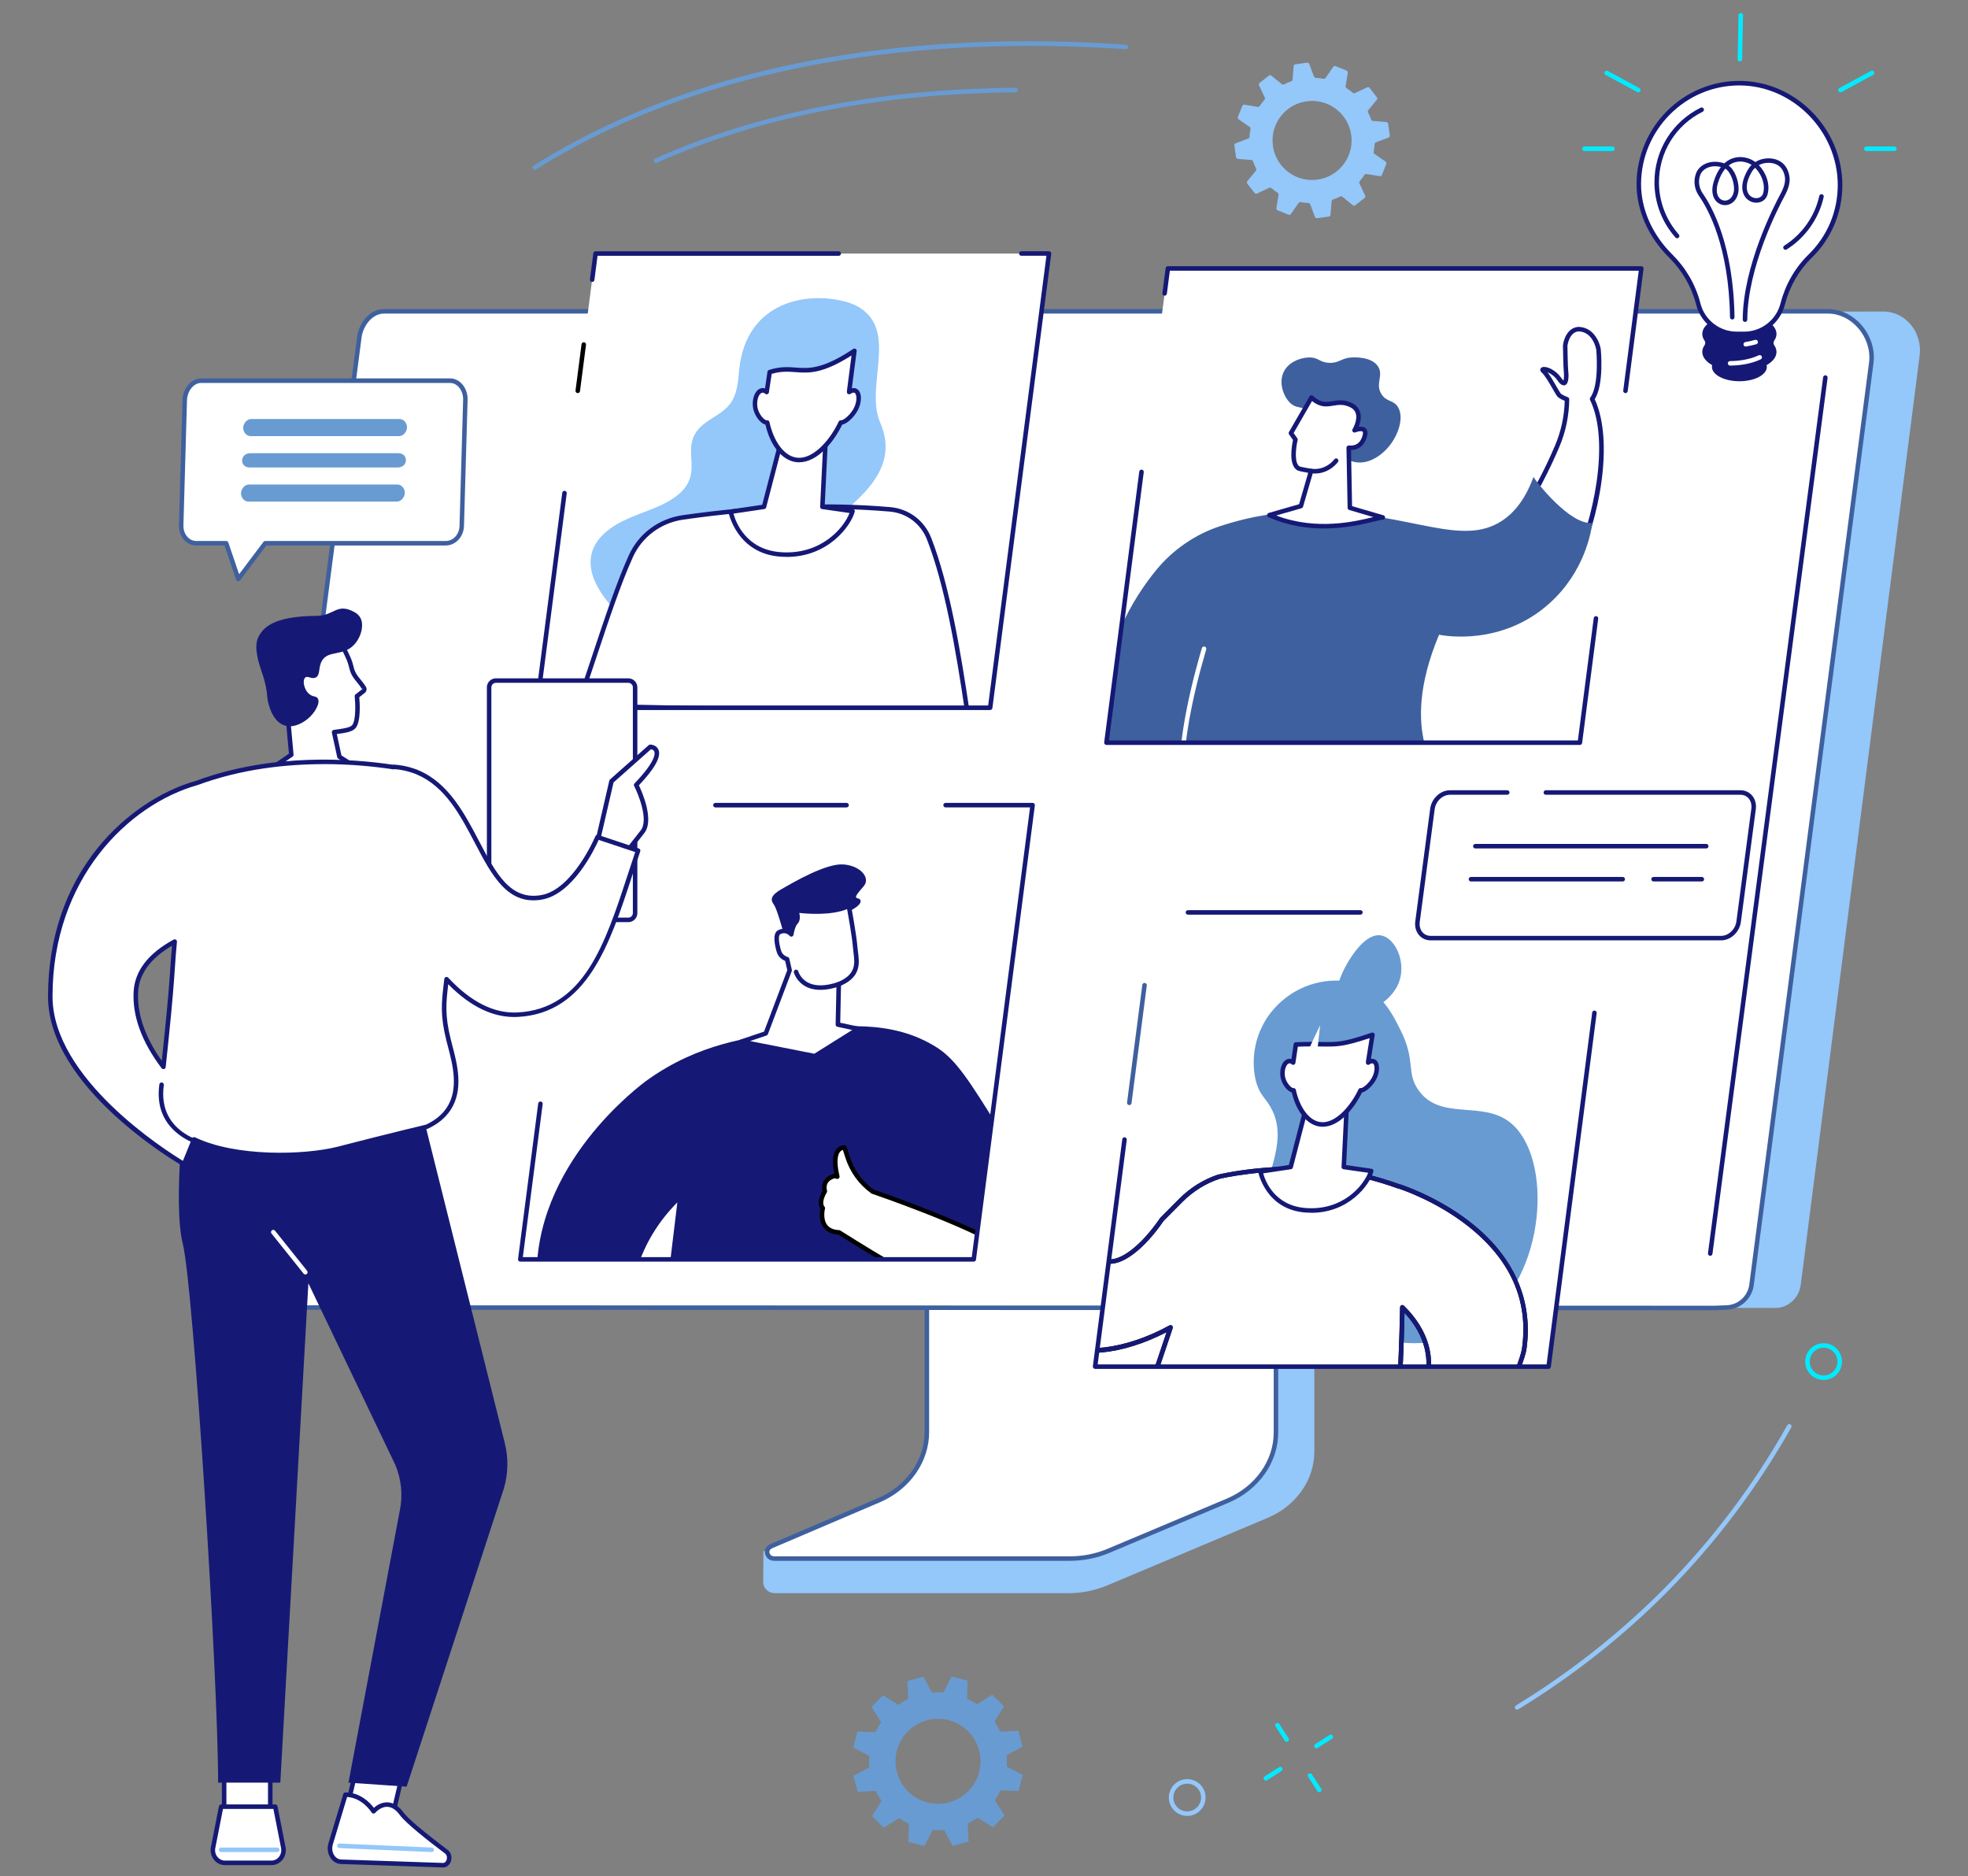
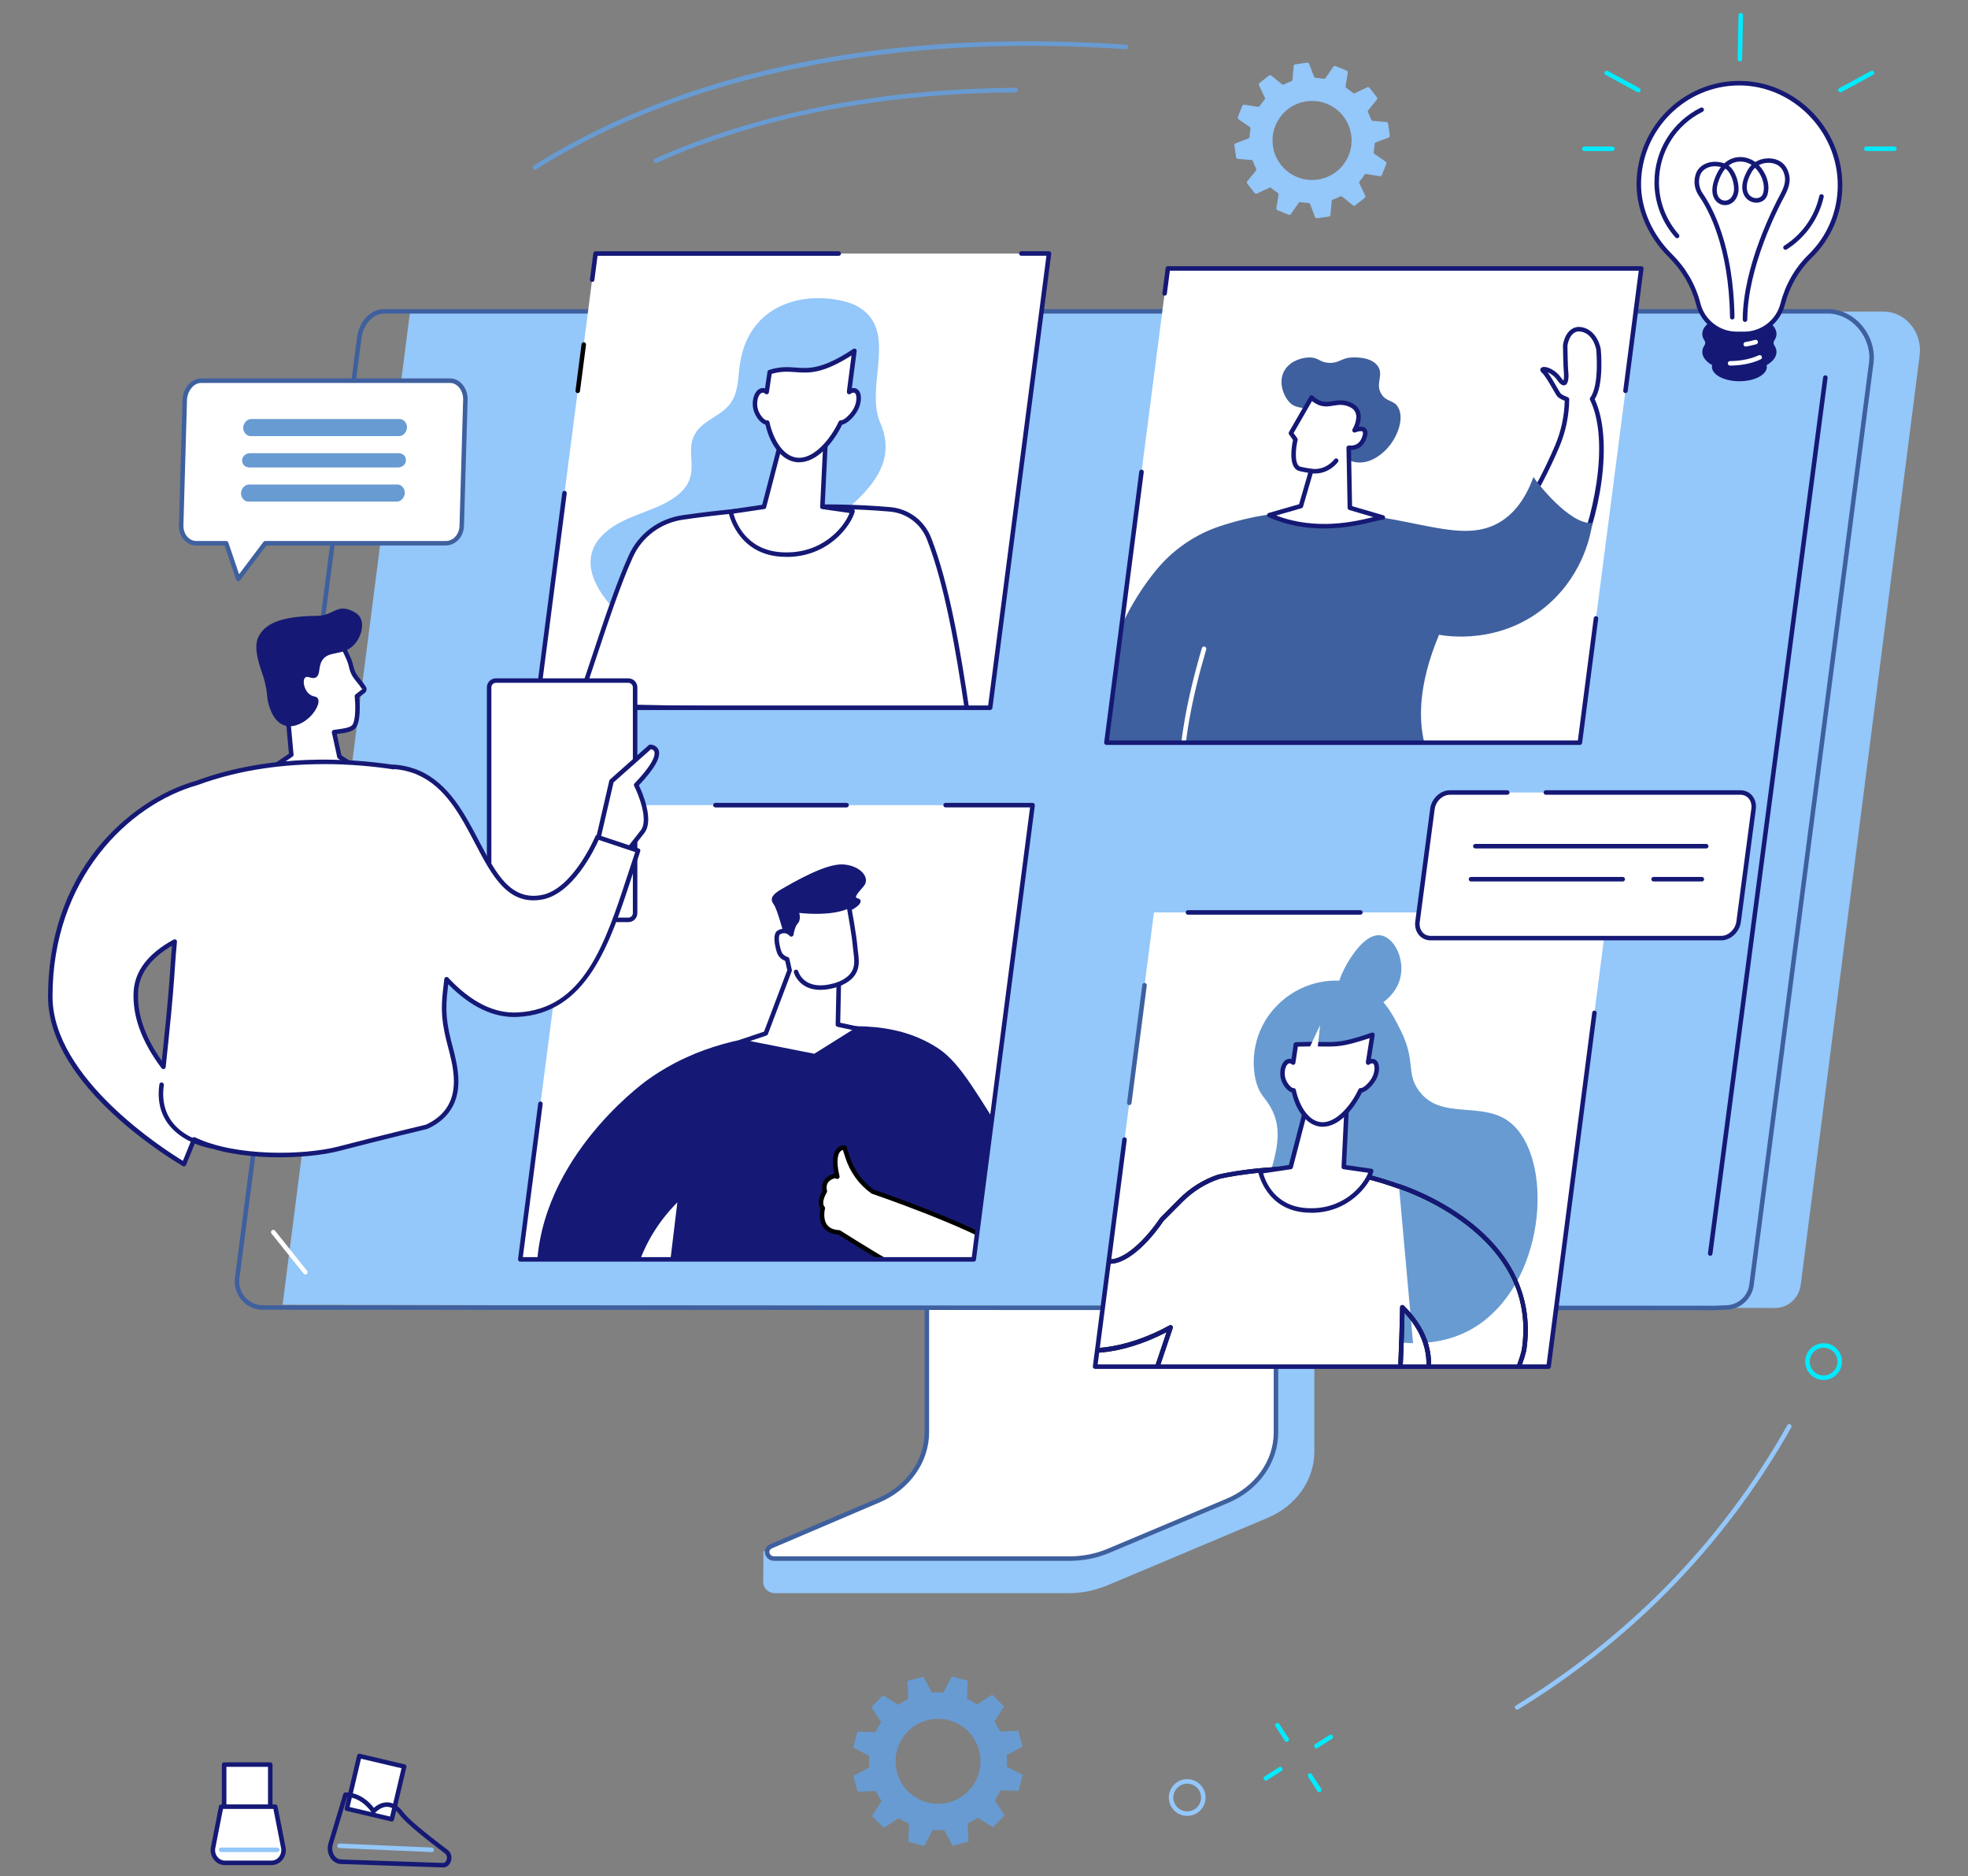
<svg xmlns="http://www.w3.org/2000/svg" id="Online_meetup" data-name="Online meetup" viewBox="0 0 817.88 779.62">
  <rect x="0" y="0" width="817.88" height="779.62" fill="#808080" stroke="none" />
  <defs>
    <style>
      .cls-1 {
        clip-path: url(#clippath);
      }

      .cls-2 {
        fill: #689bd2;
      }

      .cls-3 {
        fill: #00ebff;
      }

      .cls-4 {
        fill: #fff;
      }

      .cls-5 {
        fill: #151975;
      }

      .cls-6 {
        fill: #3f609e;
      }

      .cls-7 {
        fill: #94c7fa;
      }

      .cls-8 {
        clip-path: url(#clippath-1);
      }

      .cls-9 {
        clip-path: url(#clippath-3);
      }

      .cls-10 {
        clip-path: url(#clippath-2);
      }
    </style>
    <clipPath id="clippath">
      <polygon class="cls-4" points="411.5 294.13 223.04 294.13 247.5 105.36 435.96 105.36 411.5 294.13" />
    </clipPath>
    <clipPath id="clippath-1">
      <polygon class="cls-4" points="404.69 523.37 216.23 523.37 240.69 334.6 429.15 334.6 404.69 523.37" />
    </clipPath>
    <clipPath id="clippath-2">
      <polygon class="cls-4" points="643.57 567.93 455.11 567.93 479.58 379.17 668.03 379.17 643.57 567.93" />
    </clipPath>
    <clipPath id="clippath-3">
      <polygon class="cls-4" points="656.58 308.63 459.82 308.63 485.36 111.55 682.12 111.55 656.58 308.63" />
    </clipPath>
  </defs>
  <path class="cls-7" d="m544.72,479.11l-143.74.9c-.93,0-1.24.87-1.24,1.7v122.29c0,11.71-81.67,42.13-82.46,40.58l-.1,12.94c0,2.41,2.11,4.55,4.81,4.55h122.35c5.59,0,11.12-1.25,16.18-3.37l66.26-27.9c11.93-5.02,19.45-15.81,19.45-27.58v-122.42c0-.83-.58-1.7-1.52-1.7Z" />
  <path class="cls-4" d="m385.19,472.88v122.32c0,12.06-7.76,23.04-19.95,28.25l-44.7,19.08c-2.92,1.25-1.92,5.16,1.31,5.16h122.81c5.52,0,10.98-1.09,15.97-3.19l49.52-20.85c12.28-5.17,20.12-16.2,20.12-28.32v-122.44c0-.5-.46-.91-1.02-.91h-143.06c-.56,0-1.02.41-1.02.91Z" />
  <path class="cls-6" d="m444.66,648.63h-122.81c-2.28,0-3.61-1.5-3.91-2.98-.34-1.66.56-3.26,2.23-3.98l44.7-19.08c11.77-5.03,19.38-15.77,19.38-27.39v-122.32c0-1.02.88-1.84,1.95-1.84h143.06c1.08,0,1.95.83,1.95,1.84v122.44c0,12.44-8.12,23.89-20.69,29.18l-49.52,20.85c-5.08,2.14-10.73,3.27-16.34,3.27Zm-58.53-175.69v122.27c0,12.36-8.06,23.79-20.52,29.11l-44.7,19.08c-.87.37-1.29,1.07-1.13,1.88.14.68.77,1.48,2.07,1.48h122.81c5.36,0,10.76-1.08,15.61-3.12l49.52-20.85c11.87-5,19.55-15.78,19.55-27.46v-122.41s-.04,0-.08,0h-143.06s-.06,0-.08.02Z" />
  <path class="cls-7" d="m117.44,542.2l591.02,1.29,10.26.02,19.08.04c5.42,0,9.88-4.24,10.57-9.62l49.42-386.19c1.2-9.4-5.65-18.27-15.1-18.27l-612.34.56-52.91,412.17Z" />
-   <path class="cls-4" d="m759.72,129.38c10.66,0,19.33,10.73,17.96,21.33l-49.77,383.23c-.69,5.39-5.27,9.42-10.69,9.42l-4.67.18-603.3-.18c-6.5,0-11.52-5.73-10.69-12.19l50.77-391.03c.69-5.39,4.84-10.77,10.26-10.77h600.13Z" />
  <path class="cls-6" d="m712.59,544.48l-603.34-.18c-3.36,0-6.56-1.45-8.79-3.98-2.23-2.54-3.26-5.92-2.83-9.27l50.78-391.03c.73-5.7,5.12-11.59,11.19-11.59h600.13c5.11,0,10.15,2.4,13.82,6.57,3.88,4.41,5.78,10.33,5.07,15.82l-49.77,383.23c-.75,5.84-5.75,10.24-11.62,10.24l-4.63.18ZM159.59,130.32c-4.97,0-8.71,5.17-9.33,9.95l-50.77,391.03c-.36,2.82.5,5.66,2.38,7.79,1.87,2.12,4.56,3.34,7.38,3.34l603.31.18,4.63-.18c4.97,0,9.16-3.7,9.8-8.61l49.77-383.23c.64-4.96-1.09-10.32-4.62-14.34-3.32-3.77-7.84-5.94-12.41-5.94H159.59Z" />
  <path class="cls-5" d="m710.75,521.86s-.08,0-.12,0c-.51-.07-.88-.54-.81-1.05l47.85-364.03c.07-.51.54-.88,1.05-.81.51.07.88.54.81,1.05l-47.85,364.03c-.06.47-.46.82-.93.82Z" />
  <g>
    <polygon class="cls-4" points="411.5 294.13 223.04 294.13 247.5 105.36 435.96 105.36 411.5 294.13" />
    <g class="cls-1">
      <path class="cls-7" d="m352.37,125.65c1.66.5,3.25,1.19,4.72,2.09,16.27,9.94,2.24,32.96,8.7,47.88,5.54,12.79.41,22.89-10.49,33.02-6.31,5.86-12.15,10.73-14.91,18.95-1.59,4.73-2.45,9.62-4.3,14.29-9.12,23.07-36.82,30.23-57.04,25.22-9.05-2.24-17.15-6.97-23.37-13.47-7.19-7.52-15.87-20.41-5.38-31.15,3.39-3.47,7.79-5.75,12.19-7.61,7.65-3.24,20.49-6.55,23.98-15.39,2.63-6.65-1.56-13.62,2.96-20.08,3.53-5.05,10.21-6.59,13.94-11.52,3.22-4.26,3.34-9.72,3.89-14.75,3.07-27.89,28.4-32.47,45.1-27.47Z" />
      <path class="cls-4" d="m240.04,293.3c7.13-20.16,14.62-45.58,22.13-62.15,3.96-8.74,12.18-14.79,21.68-16.14,29.59-4.2,58.38-5.71,86.01-3.34,7.31.63,13.6,5.38,16.26,12.21,7.31,18.79,11.92,45.02,15.99,72.7l-162.08-3.28Z" />
      <path class="cls-5" d="m402.12,297.52h-.02l-162.08-3.28c-.3,0-.58-.16-.75-.4-.17-.25-.21-.56-.11-.85,2.27-6.43,4.64-13.56,6.93-20.45,4.97-14.97,10.1-30.45,15.23-41.77,4.09-9.03,12.47-15.27,22.41-16.68,31.75-4.51,59.95-5.6,86.22-3.35,7.7.66,14.24,5.57,17.06,12.8,7.51,19.3,12.15,46.44,16.05,72.91.04.27-.04.55-.22.76-.18.2-.43.32-.7.32Zm-160.76-5.13l159.67,3.23c-3.85-26.01-8.44-52.55-15.78-71.4-2.56-6.57-8.48-11.02-15.47-11.62-26.13-2.24-54.19-1.15-85.8,3.33-9.3,1.32-17.13,7.15-20.96,15.6-5.09,11.23-10.21,26.67-15.16,41.59-2.15,6.47-4.36,13.14-6.51,19.26Z" />
      <path class="cls-4" d="m324.67,183.09l-7.17,27.52-13.83,2.05s3.05,16.52,20.85,17.74c17.8,1.22,27.92-11.35,29.78-17.99l-12.53-1.8,1.29-26.72-18.4-.81Z" />
      <path class="cls-5" d="m326.92,231.43c-.8,0-1.62-.03-2.46-.09-18.31-1.26-21.68-18.34-21.71-18.51-.05-.25.01-.51.16-.72.15-.21.37-.34.63-.38l13.22-1.96,7.01-26.92c.11-.43.51-.72.95-.7l18.4.81c.25.01.48.12.65.31.17.18.26.43.24.68l-1.25,25.86,11.69,1.68c.27.04.51.19.65.42.15.23.19.51.12.77-1.72,6.1-11.14,18.76-28.29,18.76Zm-22.1-17.98c.94,3.46,5.15,15.03,19.77,16.03,16.62,1.14,26.08-10.05,28.47-16.29l-11.42-1.64c-.48-.07-.83-.49-.8-.97l1.25-25.77-16.7-.74-6.98,26.79c-.09.36-.4.64-.77.69l-12.82,1.9Zm12.68-2.83h0,0Z" />
      <path class="cls-4" d="m355.2,162.27c-.7-.18-1.5.07-2.29.64,0-.16.02-.32.02-.47l2.15-16.63c-20.51,13.63-22.86,4.92-35.21,8.82,0,0-1.13,7.73-1.23,8.27-.64-.56-1.38-.81-2.12-.63-1.88.46-3.09,3.49-2.69,6.78.38,3.18,3.14,6.72,5.03,6.53,1.78,8.38,6.6,15.61,13.26,15.61s13.35-7.22,17.3-15.61c1.84.18,5.51-3.36,6.72-6.53,1.25-3.29.83-6.32-.93-6.78Z" />
      <path class="cls-5" d="m332.12,192.13c-6.36,0-11.82-6.13-14.02-15.68-2.39-.57-4.82-4.23-5.19-7.29-.46-3.8,1.04-7.23,3.4-7.81.54-.13,1.09-.11,1.62.06.26-1.71.7-4.73,1.02-6.92.05-.36.3-.65.65-.76,4.62-1.46,7.93-1.22,11.13-.98,5.4.4,10.99.81,23.84-7.73.31-.2.7-.21,1.02-.02.31.19.48.55.43.92l-2,15.42c.49-.12.97-.12,1.42,0,.78.2,1.4.73,1.81,1.52.8,1.56.72,3.99-.24,6.5-1.15,3.02-4.53,6.65-6.99,7.1-3.57,7.33-10.3,15.65-17.91,15.65Zm-13.26-17.48c.44,0,.82.31.92.74,1.57,7.4,5.99,14.86,12.34,14.86s12.92-7.57,16.45-15.07c.17-.36.55-.57.94-.53,1.17.13,4.59-2.89,5.75-5.93.91-2.38.74-4.17.33-4.97-.24-.47-.53-.54-.62-.57h0c-.39-.1-.92.08-1.51.5-.29.21-.68.23-1,.06-.32-.17-.51-.51-.49-.87.01-.2.02-.32.02-.44,0-.03,0-.07,0-.1l1.89-14.61c-12.19,7.75-17.84,7.33-23.31,6.92-3.02-.22-5.88-.43-9.87.73-.28,1.9-1.06,7.25-1.16,7.73-.07.33-.3.6-.62.71-.32.11-.67.04-.92-.18-.44-.38-.87-.53-1.28-.43-1.23.3-2.35,2.74-1.98,5.76.35,2.93,2.89,5.82,4,5.71.03,0,.06,0,.09,0Z" />
    </g>
  </g>
  <path d="m240.11,163.35s-.08,0-.12,0c-.51-.07-.88-.54-.81-1.05l2.5-19.25c.07-.51.54-.88,1.05-.81.51.07.88.54.81,1.05l-2.5,19.25c-.06.47-.46.82-.93.82Z" />
  <path class="cls-5" d="m411.5,295.06h-188.46c-.27,0-.53-.12-.7-.32-.18-.2-.26-.47-.23-.74l11.56-89.22c.07-.51.54-.88,1.05-.81.51.07.88.54.81,1.05l-11.43,88.16h186.57l24.22-186.89h-10.43c-.52,0-.94-.42-.94-.94s.42-.94.94-.94h11.5c.27,0,.53.12.7.32.18.2.26.47.23.74l-24.46,188.76c-.06.47-.46.82-.93.82Z" />
  <path class="cls-5" d="m246.1,117.15s-.08,0-.12,0c-.51-.07-.88-.54-.81-1.05l1.41-10.85c.06-.47.46-.82.93-.82h101.05c.52,0,.94.42.94.94s-.42.94-.94.94h-100.23l-1.3,10.03c-.06.47-.46.82-.93.82Z" />
  <g>
    <polygon class="cls-4" points="404.69 523.37 216.23 523.37 240.69 334.6 429.15 334.6 404.69 523.37" />
    <g class="cls-8">
      <path class="cls-5" d="m414.5,467.88c-11.39-18.26-17.08-27.39-25-32.48-18.78-12.06-40.9-9.23-59.67-6.83-18.51,2.37-39.49,5.05-60.76,20.23-2.77,1.98-47.79,35.14-45.98,83.87.62,16.75,6.65,32.02,16.75,44.24,8.56-10.52,18.3-16.85,23.99-19.95-.01-.05-.03-.09-.04-.14-5-19.2,1.87-41.28,17.71-57.15-2.39,19.78-4.78,39.55-7.17,59.33,3.01,3.85,8.03,8.86,15.73,10.71,17.52,4.23,31.21-12.09,53.43-13.66,8.32-.59,20.01.74,33.73,9.88-.32-18.19-.65-36.37-.97-54.56.28,2.54,2.1,16.54,14.56,23.5,2.48,1.38,12.34,6.89,23.26,2.23,12.4-5.3,16.74-19.68,17.25-21.45,4-13.97-2.89-25.43-16.82-47.77Z" />
      <path class="cls-4" d="m417.84,518.76c-15.98-10.25-55.2-23.59-55.2-23.59-4.94-3.55-8.58-8.56-10.46-14.46l-1.22-3.84s-6.02-.71-2.98,12.1c-1.33-.28-.63-.49-1.63-.16-5.11,1.7-3.54,6.23-3.54,6.23,0,0-2.95,4.6-.86,7.02,0,0-2.55,9.63,6.78,10.08,0,0,40.38,25.85,51.32,27.78,10.94,1.94,28.12-14.55,17.79-21.17Z" />
      <path d="m401.91,541.03c-.69,0-1.36-.06-2.02-.17-10.71-1.9-47.98-25.56-51.46-27.79-2.82-.19-4.91-1.19-6.23-2.99-2.02-2.76-1.52-6.5-1.26-7.79-1.65-2.51.2-6.21.86-7.38-.17-.76-.37-2.35.4-3.91.7-1.42,1.99-2.45,3.85-3.06.28-.09.49-.16.69-.2-1-5.01-.66-8.51,1.02-10.4,1.13-1.27,2.61-1.47,3.3-1.39.37.04.67.3.78.65l1.22,3.84c1.81,5.66,5.26,10.46,10,13.9,2.92,1,39.85,13.75,55.27,23.64h0c3.45,2.21,4.48,5.65,2.9,9.69-2.51,6.42-11.65,13.37-19.34,13.37Zm-55.04-51.4s-.09.03-.15.05c-1.44.48-2.37,1.19-2.84,2.14-.69,1.39-.19,2.9-.19,2.92.09.27.06.57-.1.81-.71,1.12-2.27,4.36-.94,5.9.2.23.27.55.2.85-.01.04-1.04,4.08.86,6.67,1.01,1.37,2.71,2.12,5.06,2.24.16,0,.32.06.46.15.4.26,40.35,25.77,50.98,27.65,7.03,1.25,16.82-5.72,19.29-12.03,1.25-3.2.52-5.7-2.17-7.43-15.7-10.07-54.6-23.36-54.99-23.49-.09-.03-.17-.07-.24-.13-5.13-3.68-8.87-8.85-10.81-14.93l-1-3.12c-.33.09-.77.29-1.15.74-.78.9-1.85,3.42-.25,10.15.07.31-.02.64-.24.87-.22.23-.55.33-.86.26-.45-.1-.73-.19-.9-.27Z" />
      <path class="cls-5" d="m325.57,387.45s-2.64-9.66-3.88-11.4c-1.24-1.75-2.1-3.56,3.01-6.5,5.11-2.94,18.5-10.8,25.73-10.32,7.23.48,11.42,5.63,8.55,9-2.87,3.36-4.16,4.78-2.48,5.1,1.68.33,2.25,2.42-3.16,5.12-5.41,2.7-24.76,14.67-27.76,9.01Z" />
      <path class="cls-4" d="m348.22,425.79l.36-16.8c9.62-3.96,7.22-10.33,6.82-15.34-.43-5.39-2.65-17.15-2.65-17.15-8.01,3.87-21.92,1.8-21.92,1.8,0,0,1.42,3.37-.04,4.92-1.46,1.54-1.94,5.11-1.94,5.11,0,0-2.08-2.54-5.12-.86-1.71.95-.79,5.44,0,7.98.79,2.54,3.38,3.18,3.38,3.18,0,0,.55,2.41,1.05,4.63l-9.91,26.21-10.15,3.41,30.51,6.03,18.05-11.31-8.44-1.81Z" />
      <path class="cls-5" d="m338.6,439.84c-.06,0-.12,0-.18-.02l-30.51-6.03c-.42-.08-.73-.44-.75-.86-.03-.42.23-.81.64-.95l9.73-3.27,9.65-25.53c-.34-1.52-.69-3.07-.87-3.85-.94-.38-2.78-1.37-3.47-3.62-.7-2.27-2.07-7.69.45-9.08,1.98-1.09,3.74-.72,4.95-.02.31-1.27.89-3,1.88-4.05.79-.83.24-2.99-.14-3.91-.13-.31-.08-.67.12-.94.21-.27.54-.4.88-.35.14.02,13.72,1.98,21.37-1.71.26-.13.57-.12.83,0,.26.13.45.38.5.66.09.48,2.24,11.88,2.67,17.25.05.66.14,1.34.23,2.04.59,4.6,1.33,10.29-7.06,14l-.33,15.41,7.68,1.65c.37.08.66.38.73.75s-.1.75-.43.96l-18.05,11.31c-.15.09-.32.14-.5.14Zm-26.87-7.21l26.68,5.27,15.78-9.88-6.17-1.32c-.44-.09-.75-.49-.74-.94l.36-16.8c0-.37.24-.71.58-.85,7.66-3.15,7.06-7.79,6.49-12.27-.09-.73-.19-1.44-.24-2.13-.34-4.29-1.86-12.8-2.42-15.9-6.7,2.67-16.23,1.97-19.87,1.57.31,1.32.47,3.22-.7,4.45-1.02,1.08-1.57,3.68-1.69,4.59-.05.37-.32.67-.67.78s-.74-.02-.98-.31c-.16-.19-1.68-1.88-3.94-.63-.7.38-.73,3.13.44,6.88.62,2.01,2.68,2.54,2.7,2.54.34.08.61.36.69.7,0,0,.55,2.41,1.05,4.64.04.18.03.37-.04.54l-9.91,26.21c-.1.26-.31.47-.58.56l-6.81,2.29Z" />
      <path class="cls-5" d="m340.95,411.36c-2.31,0-4.35-.47-6.11-1.41-3.87-2.07-4.87-5.67-4.91-5.82-.13-.5.16-1.01.67-1.15.5-.13,1.01.16,1.15.66.02.06.87,3.01,4.02,4.67,3.08,1.63,7.3,1.56,12.52-.21.49-.17,1.02.1,1.19.59.17.49-.1,1.02-.59,1.19-2.91.99-5.56,1.48-7.92,1.48Z" />
    </g>
  </g>
  <path class="cls-5" d="m404.68,524.3h-188.46c-.27,0-.53-.12-.7-.32-.18-.2-.26-.47-.23-.74l8.38-64.67c.07-.51.54-.88,1.05-.81.51.07.88.54.81,1.05l-8.24,63.61h186.57l24.22-186.89h-35.1c-.52,0-.94-.42-.94-.94s.42-.94.94-.94h36.16c.27,0,.53.12.7.32.18.2.26.47.23.74l-24.46,188.76c-.06.47-.46.82-.93.82Z" />
  <path class="cls-5" d="m351.82,335.54h-54.5c-.52,0-.94-.42-.94-.94s.42-.94.94-.94h54.5c.52,0,.94.42.94.94s-.42.94-.94.94Z" />
  <g>
    <polygon class="cls-4" points="643.57 567.93 455.11 567.93 479.58 379.17 668.03 379.17 643.57 567.93" />
    <g class="cls-10">
      <path class="cls-2" d="m530.89,417.68c9.33-9.36,22.05-11.65,31.21-9.37,11.6,2.88,16.59,12.99,20.11,20.11,6.22,12.59,2.14,17.35,7.29,24.62,9.12,12.87,26.29,4.13,38.04,13.38,17.93,14.11,15.63,63.92-12.49,83.72-18.75,13.2-41.82,6.6-48.1,4.81-19.05-5.45-41.83-21.59-43.07-44.37-1.03-18.84,13.03-34.97,4.14-50.51-2.26-3.96-4.36-4.99-5.84-9.98-2.4-8.11-1.76-21.9,8.71-32.39Z" />
      <path class="cls-2" d="m556.7,420.32c-4.08-3.46-.22-14.14,3.18-19.94,1.28-2.18,6.99-11.91,13.22-11.73,6.4.19,11.49,10.78,8.35,19.39-3.93,10.76-19.97,16.34-24.76,12.28Z" />
      <path class="cls-4" d="m421.17,470.14s-10.72-11.32-13.81-14.2c-3.52-3.28,5.65-4.36,15.84,6.25l-2.02,7.95Z" />
      <path d="m421.17,471.07c-.25,0-.5-.1-.68-.29-.11-.11-10.73-11.33-13.77-14.16-1.08-1.01-1.15-1.85-1.02-2.38.1-.38.43-1.08,1.55-1.37,2.55-.68,9.33,1.07,16.62,8.67.22.23.31.57.23.88l-2.02,7.95c-.08.33-.34.59-.67.68-.08.02-.16.03-.24.03Zm-13.61-16.35c.05.1.18.29.43.52,2.51,2.33,9.81,9.98,12.68,13.01l1.47-5.8c-7.32-7.45-13.51-8.36-14.59-7.74Z" />
      <path class="cls-4" d="m420.45,467.84c-.15.63-.31,1.25-.5,1.87-.32,1.05-.91,3.59.4,5.2,1.28,1.57,7.94,5.48,11.09,7.28,1.08.61-1.39,18.89-1.39,18.89l12.87-4.4s1.18-20.47-.44-28.79c-1.62-8.32-8.24-12.26-10.12-12.01-1.88.26-2.9,3.8-2.9,3.8,0,0-3.6-3.09-6.23-1.44-1.38.87-.96,2.33-1.34,3.75l-1.42,5.84Z" />
      <path d="m430.04,502.02c-.21,0-.43-.07-.6-.21-.25-.21-.38-.53-.33-.85,1.05-7.76,1.91-16.42,1.61-18.1-4.43-2.53-9.85-5.81-11.1-7.35-1.6-1.97-.93-4.9-.57-6.07.19-.6.34-1.21.49-1.82l1.42-5.84c.1-.38.14-.75.18-1.15.1-1.04.22-2.32,1.58-3.17,2.23-1.4,4.85-.17,6.28.75.55-1.25,1.6-3.02,3.22-3.24,2.58-.35,9.48,4.09,11.17,12.76,1.63,8.34.51,28.18.46,29.02-.02.38-.27.71-.63.83l-12.87,4.4c-.1.03-.2.05-.3.05Zm-5.08-43.32c-.44,0-.87.1-1.26.34-.55.34-.61.81-.7,1.76-.04.44-.09.94-.23,1.44l-1.42,5.82h0c-.16.64-.32,1.29-.52,1.93-.21.69-.82,3.03.23,4.33.83,1.02,4.87,3.66,10.82,7.05.59.34,1.57.9-.73,18.33l10.84-3.71c.18-3.5.96-20.63-.46-27.93-1.58-8.09-7.96-11.42-9.07-11.26-.87.12-1.78,1.94-2.13,3.13-.09.31-.33.55-.63.64-.3.09-.64.02-.88-.19-.02-.02-2.05-1.69-3.87-1.69Zm-4.51,9.14h0,0Z" />
      <path d="m430.56,476.14c-1.12,0-2.09-.62-2.67-1.72-1.46-2.78-.7-5.55-.67-5.67.14-.5.66-.79,1.16-.65.5.14.79.66.65,1.16,0,.02-.58,2.19.52,4.29.2.38.57.8,1.21.7,1.05-.17,2.39-1.63,2.86-4.45.78-4.64-4.96-9.54-5.02-9.59-.4-.33-.45-.93-.11-1.32.33-.4.93-.45,1.32-.11.27.23,6.62,5.65,5.66,11.33-.67,4.01-2.8,5.73-4.41,5.99-.17.03-.33.04-.5.04Z" />
      <path class="cls-4" d="m590.43,590.31l-12.69,14.91c-1.77,2.08-4.82,2.29-6.36.44l-2.29-2.77c-1.55-1.87-3.99-4.57-6.56-4.66,0,0-20.47.25-19.01,11.56.58,1.18,1.76,1.92,3.14,1.97,2.3.08,5.86.28,8.01.72l3.36.69s3.46,1.31,5.82,3.28c2.36,1.97,6.06,3.94,10.81,3.77,4.75-.16,26.19-15.97,26.19-15.97l-10.42-13.94Z" />
      <path d="m574.11,621.17c-5.26,0-9.05-2.48-10.87-4-2.04-1.7-5.01-2.91-5.49-3.1l-3.28-.68c-2.14-.44-5.84-.63-7.85-.71-1.73-.06-3.2-.99-3.94-2.49-.05-.09-.08-.19-.09-.3-.33-2.55.33-4.79,1.95-6.66,4.98-5.73,17.45-5.94,17.98-5.95,2.89.1,5.42,2.72,7.3,5l2.29,2.77c.49.59,1.22.92,2.06.93,1.09.04,2.12-.51,2.86-1.38l12.69-14.91c.19-.22.46-.34.74-.33.29,0,.55.15.72.38l10.42,13.94c.15.2.21.45.18.7-.04.25-.17.47-.37.62-2.22,1.64-21.81,15.98-26.71,16.15-.2,0-.39.01-.58.01Zm-29.68-11.67c.45.79,1.28,1.28,2.26,1.32,2.53.09,6.01.3,8.16.74l3.36.69s.1.02.14.04c.15.06,3.64,1.39,6.09,3.44,1.68,1.4,5.25,3.73,10.18,3.56,3.18-.11,16.34-8.96,24.9-15.23l-9.15-12.24-11.93,14.02c-1.11,1.31-2.69,2.07-4.31,2.04-1.4-.01-2.64-.58-3.49-1.61l-2.29-2.77c-.96-1.16-3.5-4.24-5.87-4.32-.08,0-12.12.21-16.54,5.31-1.24,1.43-1.74,3.07-1.53,5.03Z" />
-       <path class="cls-4" d="m581.41,493.01l-.02.05c-8.43-3.03-20.92-6.68-32.79-6.89-22.69-1.86-41.95,2.81-41.95,2.81-5.91,1.93-11.4,5.34-15.9,9.86l-7.88,7.93c-7.59,11.11-16.82,18.75-22.97,17.35-5.02-1.14-6.89-8.55-10.63-23.37-1.93-7.64-1.28-4.08-1.91-8.83-6.55,1.42-13.91,3.62-19.55,6.55-2.58,7.8-3.89,21.56.23,38.75,1.71,7.13,3.73,15.53,10.06,20,9.53,6.73,28.75,5.22,48.36-5.57-2.25,6.76-4.51,13.48-6.77,20.16-11.39,30.39-8.52,40.24-3.94,43.69,7.52,5.69,18.6-6.68,41.38-4.41,12.78,1.28,15.63,5.8,35.37,8.01,12.64,1.42,19.03,2.05,22.69-1.54,5.96-5.84,7.36-60.77,7.62-74.28,21.32,21.03,6.13,42.28.67,48.59-1.01,1.17-1.23,2.75-.53,3.92l9.04,15.18c.88,1.48,2.9,1.81,4.52.74,5.49-3.63,16.83-11.31,27.32-28.43,5.78-9.43,9.24-20.09,9.6-22.5,7.25-49.38-52-67.78-52-67.78Z" />
+       <path class="cls-4" d="m581.41,493.01l-.02.05c-8.43-3.03-20.92-6.68-32.79-6.89-22.69-1.86-41.95,2.81-41.95,2.81-5.91,1.93-11.4,5.34-15.9,9.86l-7.88,7.93c-7.59,11.11-16.82,18.75-22.97,17.35-5.02-1.14-6.89-8.55-10.63-23.37-1.93-7.64-1.28-4.08-1.91-8.83-6.55,1.42-13.91,3.62-19.55,6.55-2.58,7.8-3.89,21.56.23,38.75,1.71,7.13,3.73,15.53,10.06,20,9.53,6.73,28.75,5.22,48.36-5.57-2.25,6.76-4.51,13.48-6.77,20.16-11.39,30.39-8.52,40.24-3.94,43.69,7.52,5.69,18.6-6.68,41.38-4.41,12.78,1.28,15.63,5.8,35.37,8.01,12.64,1.42,19.03,2.05,22.69-1.54,5.96-5.84,7.36-60.77,7.62-74.28,21.32,21.03,6.13,42.28.67,48.59-1.01,1.17-1.23,2.75-.53,3.92l9.04,15.18Z" />
      <path d="m566.11,621.17c-3.61,0-8.1-.5-13.73-1.13-10.91-1.22-16.71-3.15-21.83-4.84-4.21-1.4-7.85-2.6-13.53-3.17-11.67-1.16-20.09,1.53-26.85,3.7-6.15,1.98-11.01,3.54-15,.52-6.89-5.21-5.71-19.86,3.63-44.77,1.85-5.46,3.83-11.34,6.02-17.89-18.55,9.61-37.33,11.42-47.27,4.4-6.62-4.67-8.73-13.47-10.43-20.55-5.15-21.45-1.46-35.48-.21-39.27.08-.23.24-.43.46-.54,6.78-3.52,15.3-5.66,19.78-6.63.25-.06.52,0,.74.15.21.15.36.38.39.64.11.83.18,1.41.24,1.84q.14,1.15.45,2.28c.21.79.57,2.09,1.2,4.61,3.64,14.43,5.46,21.67,9.93,22.68,5.39,1.22,14.22-5.59,21.99-16.96.03-.05.07-.09.11-.13l7.88-7.93c4.6-4.63,10.23-8.12,16.28-10.09l.02.08c2.84-.79,21.44-4.63,42.3-2.92,11.81.22,24.28,3.82,32.75,6.84.08,0,.18.01.26.04.15.05,15.14,4.78,29.01,15.53,18.48,14.31,26.65,32.74,23.64,53.28-.37,2.53-3.92,13.39-9.72,22.86-10.79,17.61-22.57,25.4-27.6,28.72-1.05.69-2.3.94-3.45.68-1.02-.23-1.87-.84-2.39-1.72l-9.04-15.18c-.91-1.52-.66-3.54.62-5.02,4.98-5.76,19.41-25.72.94-45.71-.46,21.66-2.1,67.05-7.86,72.68-2.23,2.18-5.32,2.93-9.72,2.93Zm-54.56-11.3c1.81,0,3.69.09,5.66.28,5.88.59,9.79,1.88,13.93,3.26,5.03,1.67,10.74,3.56,21.45,4.76,12.84,1.44,18.65,1.94,21.93-1.28,4.47-4.38,6.75-42.4,7.34-73.63,0-.37.24-.71.58-.85.35-.14.75-.06,1.01.2,21.96,21.66,6.1,43.65.72,49.88-.75.87-.92,2-.43,2.83l9.04,15.18c.33.56.84.77,1.2.86.64.15,1.37,0,1.99-.42,4.93-3.26,16.46-10.88,27.04-28.14,5.66-9.24,9.11-19.72,9.47-22.15,2.95-20.12-4.76-37.45-22.93-51.53-12.56-9.73-26.01-14.42-28.13-15.13-.12,0-.23-.01-.35-.06-8.34-3-20.75-6.62-32.49-6.84-22.35-1.83-41.52,2.73-41.72,2.78-5.7,1.86-11.06,5.19-15.46,9.61l-7.81,7.86c-8.31,12.15-17.69,19.07-23.9,17.66-5.58-1.27-7.5-8.88-11.33-24.05-.63-2.49-.98-3.79-1.2-4.57-.34-1.23-.35-1.28-.5-2.54-.03-.22-.06-.49-.1-.81-7,1.58-13.34,3.72-17.98,6.07-1.3,4.14-4.51,17.55.37,37.88,1.71,7.12,3.65,15.19,9.69,19.45,9.58,6.77,29.06,4.45,47.37-5.63.34-.19.76-.15,1.05.1.3.25.41.65.29,1.02-2.49,7.47-4.7,14.06-6.78,20.16-8.89,23.73-10.32,38.06-4.27,42.64,3.21,2.43,7.23,1.14,13.3-.81,5.49-1.76,12.68-4.07,21.94-4.07Z" />
      <path class="cls-5" d="m566.15,621.17c-3.45,0-7.82-.46-13.77-1.13-10.91-1.22-16.71-3.14-21.83-4.84-4.21-1.4-7.85-2.6-13.53-3.17-11.67-1.17-20.09,1.53-26.85,3.7-6.15,1.97-11.01,3.53-15,.52-6.89-5.21-5.71-19.86,3.63-44.77,1.83-5.39,3.81-11.27,6.02-17.89-18.55,9.61-37.33,11.42-47.27,4.4-6.62-4.67-8.73-13.47-10.43-20.55-5.15-21.45-1.46-35.48-.21-39.27.08-.23.24-.43.46-.54,6.78-3.52,15.3-5.66,19.78-6.63.25-.06.52,0,.74.15.21.15.36.38.39.64.11.83.18,1.41.24,1.84q.14,1.15.45,2.28c.21.79.57,2.09,1.2,4.6,3.64,14.43,5.46,21.67,9.93,22.68,5.39,1.22,14.22-5.59,21.99-16.96.03-.05.07-.09.11-.13l7.88-7.93c4.6-4.63,10.23-8.12,16.28-10.1.26-.07,19.74-4.7,42.32-2.85,11.81.22,24.28,3.82,32.75,6.84.09,0,.18.01.26.04.15.05,15.14,4.78,29.01,15.53,18.48,14.31,26.65,32.74,23.64,53.28-.37,2.53-3.92,13.39-9.72,22.86-10.79,17.61-22.57,25.4-27.6,28.72-1.05.69-2.3.94-3.45.68-1.02-.23-1.87-.84-2.39-1.72l-9.04-15.18c-.91-1.52-.66-3.54.62-5.02,4.98-5.76,19.41-25.72.94-45.71-.25,11.32-1.09,39.86-3.55,57.55-.07.51-.55.87-1.06.8-.51-.07-.87-.55-.8-1.06,2.63-18.92,3.41-50.38,3.58-59.58,0-.37.24-.71.58-.85.35-.14.75-.06,1.01.2,21.96,21.66,6.1,43.65.72,49.88-.75.87-.92,2-.43,2.83l9.04,15.18c.33.56.83.77,1.2.85.65.15,1.37,0,2-.42,4.93-3.26,16.46-10.88,27.04-28.14,5.66-9.24,9.11-19.72,9.47-22.15,2.95-20.12-4.76-37.45-22.93-51.53-12.6-9.76-26.09-14.45-28.15-15.13-.11,0-.22-.01-.33-.05-8.34-3-20.75-6.62-32.49-6.84-22.33-1.83-41.52,2.73-41.72,2.78-5.7,1.86-11.06,5.19-15.46,9.61l-7.81,7.86c-8.31,12.15-17.69,19.08-23.9,17.66-5.58-1.27-7.5-8.88-11.33-24.05-.63-2.49-.98-3.79-1.19-4.57-.34-1.24-.35-1.28-.5-2.54-.03-.22-.06-.49-.1-.81-7,1.58-13.34,3.72-17.98,6.07-1.3,4.14-4.51,17.55.37,37.88,1.71,7.12,3.65,15.19,9.69,19.45,9.58,6.77,29.06,4.45,47.37-5.63.34-.19.76-.15,1.05.1.3.25.41.65.29,1.02-2.51,7.55-4.73,14.15-6.78,20.16-8.89,23.73-10.32,38.06-4.27,42.64,3.21,2.43,7.23,1.14,13.3-.81,6.56-2.11,15.55-4.99,27.61-3.78,5.88.59,9.79,1.88,13.93,3.26,5.03,1.67,10.73,3.56,21.45,4.76,8,.9,13.09,1.42,16.77.93.51-.07.99.29,1.05.81.07.51-.29.99-.81,1.05-1.05.14-2.19.2-3.46.2Z" />
      <path class="cls-4" d="m542.91,459.93l-6.52,25.03-12.58,1.87s2.78,15.03,18.96,16.14c16.19,1.11,25.39-10.33,27.09-16.36l-11.4-1.64,1.17-24.3-16.73-.74Z" />
      <path class="cls-5" d="m544.95,503.98c-.73,0-1.48-.03-2.24-.08-16.72-1.15-19.79-16.74-19.82-16.9-.05-.25.01-.51.16-.72.15-.21.37-.35.63-.38l11.96-1.78,6.36-24.43c.11-.43.51-.71.95-.7l16.73.74c.25.01.48.12.65.31.17.18.26.43.24.68l-1.13,23.45,10.55,1.52c.27.04.51.19.65.42.15.23.19.51.12.77-1.57,5.57-10.16,17.12-25.81,17.12Zm-19.99-16.37c.9,3.24,4.77,13.52,17.88,14.42,14.98,1.04,23.55-8.99,25.77-14.66l-10.28-1.48c-.48-.07-.83-.49-.8-.97l1.13-23.36-15.03-.66-6.33,24.3c-.09.36-.4.64-.77.69l-11.56,1.72Zm11.43-2.65h0,0Z" />
      <path class="cls-4" d="m570.68,440.99c-.63-.16-1.36.07-2.09.58,0-.14.01-.29.02-.43l1.77-11.13c-16.68,5.64-14.82,3.37-31.83,4.02,0,0-1.03,7.03-1.12,7.52-.59-.51-1.25-.74-1.93-.58-1.71.42-2.81,3.18-2.45,6.17.35,2.89,2.86,6.11,4.57,5.94,1.61,7.63,6.01,14.2,12.06,14.2s12.14-6.57,15.74-14.2c1.67.17,5.01-3.05,6.11-5.94,1.14-2.99.76-5.75-.85-6.17Z" />
      <path class="cls-5" d="m549.68,468.24c-5.81,0-10.8-5.58-12.83-14.28-2.19-.58-4.4-3.9-4.73-6.69-.42-3.5.96-6.66,3.16-7.19.47-.12.96-.1,1.43.03.24-1.57.63-4.24.91-6.2.07-.45.44-.78.89-.8,4.81-.19,8.1-.14,10.75-.1,6.71.1,8.98.13,20.82-3.87.31-.11.65-.04.91.17.25.21.37.54.32.86l-1.57,9.88c.4-.07.8-.06,1.18.04.73.19,1.32.68,1.7,1.43.74,1.44.66,3.67-.21,5.98-1.04,2.75-4.11,6.05-6.38,6.5-3.27,6.68-9.4,14.24-16.35,14.24Zm-12.06-16.07c.44,0,.82.31.92.74,1.42,6.7,5.41,13.45,11.14,13.45s11.69-6.86,14.89-13.66c.17-.36.55-.58.94-.53,1.04.1,4.1-2.6,5.14-5.34.76-2,.7-3.68.3-4.45-.2-.39-.43-.45-.51-.47-.32-.08-.8.08-1.3.44-.29.21-.68.23-1,.06-.32-.17-.51-.51-.49-.87l.02-.4s0-.08.01-.13l1.53-9.6c-10.89,3.61-13.49,3.57-19.97,3.48-2.48-.03-5.53-.08-9.87.07-.28,1.9-.94,6.38-1.02,6.79-.07.33-.3.6-.62.71-.32.11-.67.04-.92-.18-.38-.33-.74-.45-1.09-.37-1.08.26-2.07,2.44-1.74,5.14.32,2.69,2.64,5.2,3.55,5.12.03,0,.06,0,.09,0Z" />
      <polygon class="cls-4" points="543.43 437.07 548.62 426.03 547.51 436.37 543.43 437.07" />
    </g>
  </g>
  <path class="cls-5" d="m565.37,380.11h-71.67c-.52,0-.94-.42-.94-.94s.42-.94.94-.94h71.67c.52,0,.94.42.94.94s-.42.94-.94.94Z" />
  <path class="cls-6" d="m469.32,459.24s-.08,0-.12,0c-.51-.07-.88-.54-.81-1.05l6.34-48.9c.07-.51.54-.88,1.05-.81.51.07.88.54.81,1.05l-6.34,48.9c-.06.47-.46.82-.93.82Z" />
  <path class="cls-5" d="m643.57,568.87h-188.46c-.27,0-.53-.12-.7-.32-.18-.2-.26-.47-.23-.74l12.23-94.38c.07-.51.54-.88,1.05-.81.51.07.88.54.81,1.05l-12.09,93.32h186.57l18.95-146.21c.07-.51.54-.88,1.05-.81.51.07.88.54.81,1.05l-19.05,147.03c-.06.47-.46.82-.93.82Z" />
  <g>
    <polygon class="cls-4" points="656.58 308.63 459.82 308.63 485.36 111.55 682.12 111.55 656.58 308.63" />
    <g class="cls-9">
      <path class="cls-4" d="m661.65,165.77c4.13-5.52,2.67-20.52,2.67-20.52,0,0-1.34-8.38-8.38-8.5-4.59.39-5.48,6.46-5.47,6.98.04,2.38.16,8.7.34,10.37.22,2.06.37,7.94-2.77,3.42-3.14-4.52-8.46-4.83-6.6-3.32,1.85,1.51,5.14,8.04,6.37,9.8.44.64,1.83,1.32,3.42,1.93-.05,4.52-.71,11.53-4.06,19.48-3.99,9.47-11.58,24.73-16.66,29.28,4.02,6.63,8.19,20.71,23.52,20.87,9.4-19,16.15-52.26,7.62-69.79Z" />
      <path class="cls-5" d="m654.03,236.5h-.01c-13.34-.14-18.5-10.19-22.27-17.53-.72-1.39-1.39-2.71-2.05-3.79-.23-.39-.16-.88.18-1.18,4.97-4.46,12.54-19.76,16.42-28.95,2.49-5.92,3.83-12.13,3.98-18.48-2.28-.94-2.94-1.6-3.24-2.02-.42-.6-1.03-1.66-1.73-2.89-1.33-2.31-3.33-5.79-4.46-6.71-.74-.61-.79-1.18-.69-1.54.06-.22.28-.76,1.08-.9,1.62-.29,5.25,1.15,7.58,4.5.45.66.77.98.95,1.13.21-.63.3-2.23.12-3.92-.18-1.68-.3-7.87-.34-10.45-.02-.97,1.08-7.48,6.33-7.93.03,0,.06,0,.1,0,6.19.11,8.78,6.13,9.29,9.29.07.67,1.38,14.71-2.52,20.75,8.02,17.32,2.22,49.74-7.86,70.11-.16.32-.48.52-.84.52Zm-22.34-21.64c.56.99,1.13,2.09,1.73,3.25,3.49,6.8,8.26,16.07,20.03,16.5,8.59-17.73,15.84-50.98,7.36-68.42-.15-.32-.12-.69.09-.97,3.87-5.17,2.5-19.72,2.49-19.86-.04-.25-1.3-7.51-7.41-7.65-3.93.38-4.57,5.99-4.57,6.04.03,1.98.15,8.62.33,10.27.21,1.99.33,5.42-1.32,6.03-1.42.53-2.68-1.29-3.16-1.98-1.27-1.83-2.9-2.87-4.11-3.37,1.21,1.56,2.6,3.98,3.77,6.02.69,1.19,1.28,2.23,1.65,2.75.07.1.55.65,2.99,1.59.37.14.61.49.6.89-.07,6.82-1.46,13.49-4.14,19.83-3.28,7.78-10.77,23.51-16.34,29.08Z" />
      <path class="cls-6" d="m637.31,198.19c-3.97,10.91-9.39,15.82-13.15,18.27-16.61,10.83-37.03-2.83-74.52-3.97-3.99-.12-12.71-.21-23.92,1.57-5.38.85-11.38,2.23-18.41,4.51-10.34,3.35-19.77,9.73-26.82,18.35-9.75,11.93-21.61,31.82-23.82,59.68-.69,8.74.04,20.58,6.25,25.33,10.94-11.78,35.07,10.27,36.29,11.7,8.02,9.42,25.41-3.19,62.29-3.75,17.51-.27,28.7,2.34,32.75-3.71,2.93-4.36-.34-9.52-2.23-17.11-2.33-9.37-2.92-23.84,6.03-45.29,1.93.39,25.93,4.86,45.83-12.98,14.74-13.21,17.38-29.81,17.88-33.49-9.19,1.05-23.37-17.11-24.47-19.1Z" />
      <path class="cls-4" d="m490.9,324.52h0c-.52,0-.94-.42-.93-.94.07-14.91,3.18-32.65,9.52-54.24.15-.5.67-.78,1.16-.64.5.15.78.67.64,1.16-6.29,21.42-9.38,38.99-9.44,53.72,0,.52-.42.93-.94.93Z" />
      <path class="cls-6" d="m559.27,190.61c2.7,1.46,4.85,1.67,6.43,1.58,5.71-.33,9.94-4.9,10.78-5.82,4.37-4.73,7.19-12.5,4.59-17.06-1.87-3.28-4.91-2.05-7.08-5.72-2.46-4.17,1.06-7.57-1.24-11.22-2.64-4.2-9.7-3.88-10.96-3.82-4.35.2-5.15,2.35-9.23,2.24-4.16-.11-4.44-2.22-8.27-2.24-3.04-.02-7.65,1.28-10.1,4.81-3.07,4.43-1.27,10.26,1.29,13.34,3.08,3.7,5.84,1.71,10.43,4.72,7.96,5.22,4.69,14.51,13.35,19.18Z" />
      <path class="cls-4" d="m540.64,210.3l4.23-14.57c-.51-.06-4.72-.81-5.18-1.05-3.73-1.99-1.32-12.01-1.32-12.01l-1.87-2.65,8.53-14.82c6.26,5.86,9.51.11,16.09,2.99,6.58,2.88,1.8,10.63,1.8,10.63,0,0,6-2.51,4.08,3-1.46,4.15-4.51,4.42-6.48,4.25l.47,24.98s11.48,3.39,13.71,4c-2.98-.14-24.9,8.9-47.15-.98l13.1-3.76Z" />
      <path class="cls-5" d="m550.24,219.62c-7.09,0-15.07-1.14-23.08-4.7-.36-.16-.58-.53-.56-.92s.3-.73.68-.84l12.6-3.62,3.79-13.06c-1.46-.25-3.92-.71-4.42-.98-3.91-2.08-2.37-10.46-1.89-12.64l-1.63-2.31c-.21-.3-.23-.69-.05-1.01l8.53-14.82c.14-.25.39-.42.67-.46.28-.04.57.05.78.24,3.22,3.02,5.39,2.66,8.14,2.21,2.16-.35,4.6-.75,7.69.6,1.94.85,3.19,2.16,3.74,3.91.68,2.17.07,4.53-.57,6.13,1.01-.14,2.14-.07,2.9.65.88.83.98,2.21.32,4.11-1.12,3.21-3.28,4.85-6.41,4.91l.44,23.31c2.47.73,11.15,3.29,13.03,3.81.46.13.75.58.68,1.05-.08.47-.49.79-.97.79-.42-.04-1.83.32-3.43.71-4.33,1.06-11.92,2.92-20.97,2.92Zm-19.86-5.4c16.8,6.42,33.14,2.43,40.35.66-4.05-1.18-9.68-2.84-10.01-2.94-.39-.12-.66-.47-.67-.88l-.47-24.98c0-.27.1-.52.3-.7.19-.18.46-.27.72-.25,1.77.15,4.27-.06,5.51-3.62.44-1.26.38-1.93.17-2.13-.44-.42-2.05-.09-3,.31-.37.16-.81.05-1.07-.26-.26-.31-.3-.75-.09-1.1.02-.04,2.22-3.68,1.32-6.54-.38-1.22-1.27-2.12-2.7-2.74-2.58-1.13-4.55-.81-6.63-.47-2.64.43-5.37.88-8.84-1.92l-7.66,13.31,1.53,2.16c.16.22.21.5.15.76-.86,3.6-1.4,9.77.85,10.97.48.19,4.3.89,4.84.95.27.03.52.18.67.41.15.23.2.52.12.78l-4.23,14.57c-.09.31-.33.55-.64.64l-10.52,3.02Zm10.26-3.92h0,0Z" />
      <path class="cls-5" d="m546.47,196.78c-.56,0-1.13-.04-1.73-.12-.51-.07-.87-.55-.8-1.06.07-.51.55-.88,1.06-.8,6.06.84,9.5-3.86,9.53-3.91.3-.42.89-.52,1.31-.22.42.3.52.89.22,1.31-.15.21-3.51,4.8-9.58,4.8Z" />
    </g>
  </g>
  <path class="cls-5" d="m656.58,309.57h-196.76c-.27,0-.53-.12-.7-.32-.18-.2-.26-.47-.23-.74l14.58-112.54c.07-.51.54-.88,1.05-.81.51.07.88.54.81,1.05l-14.45,111.48h194.87l6.59-50.83c.07-.51.54-.88,1.05-.81.51.07.88.54.81,1.05l-6.69,51.65c-.06.47-.46.82-.93.82Z" />
  <path class="cls-5" d="m675.53,163.35s-.08,0-.12,0c-.51-.07-.88-.54-.81-1.05l6.45-49.8h-194.87l-1.24,9.56c-.07.51-.54.88-1.05.81-.51-.07-.88-.54-.81-1.05l1.35-10.38c.06-.47.46-.82.93-.82h196.76c.27,0,.53.12.7.32.18.2.26.47.23.74l-6.59,50.86c-.06.47-.46.82-.93.82Z" />
  <path class="cls-4" d="m723.31,329.34c3.51,0,5.96,3.05,5.46,6.81l-6.21,46.88c-.5,3.76-3.75,6.81-7.27,6.81h-120.73c-3.51,0-5.96-3.05-5.46-6.81l6.21-46.88c.5-3.76,3.75-6.81,7.27-6.81h120.73Z" />
  <path class="cls-5" d="m715.29,390.78h-120.73c-1.88,0-3.58-.76-4.79-2.13-1.3-1.49-1.89-3.58-1.6-5.74l6.21-46.88c.56-4.21,4.23-7.63,8.2-7.63h23.82c.52,0,.94.42.94.94s-.42.94-.94.94h-23.82c-3.06,0-5.9,2.69-6.34,6l-6.21,46.88c-.21,1.62.21,3.17,1.15,4.26.84.96,2.04,1.49,3.38,1.49h120.73c3.06,0,5.9-2.69,6.34-6l6.21-46.88c.21-1.62-.21-3.17-1.15-4.26-.84-.96-2.04-1.49-3.38-1.49h-80.87c-.52,0-.94-.42-.94-.94s.42-.94.94-.94h80.87c1.88,0,3.58.76,4.79,2.13,1.3,1.49,1.89,3.58,1.6,5.74l-6.21,46.88c-.56,4.21-4.23,7.63-8.2,7.63Z" />
  <path class="cls-5" d="m709.09,352.59h-95.95c-.52,0-.94-.42-.94-.94s.42-.94.94-.94h95.95c.52,0,.94.42.94.94s-.42.94-.94.94Z" />
  <path class="cls-5" d="m707.27,366.31h-20.06c-.52,0-.94-.42-.94-.94s.42-.94.94-.94h20.06c.52,0,.94.42.94.94s-.42.94-.94.94Z" />
  <path class="cls-5" d="m674.39,366.31h-63.07c-.52,0-.94-.42-.94-.94s.42-.94.94-.94h63.07c.52,0,.94.42.94.94s-.42.94-.94.94Z" />
  <path class="cls-4" d="m187.09,158.2h-103.56c-3.6,0-6.63,3.9-6.75,8.08l-1.48,52c-.12,4.18,2.72,7.47,6.32,7.47h12.39l5.03,14.84,11.2-14.84h74.94c3.6,0,6.6-3.03,6.72-7.22l1.5-52.43c.12-4.18-2.7-7.91-6.31-7.91Z" />
  <path class="cls-6" d="m99.03,241.53s-.1,0-.15-.01c-.34-.06-.63-.3-.74-.62l-4.82-14.2h-11.71c-1.85,0-3.6-.76-4.93-2.13-1.55-1.59-2.39-3.89-2.32-6.31l1.48-52c.14-4.88,3.66-9,7.69-9h103.56c1.73,0,3.41.74,4.72,2.1,1.68,1.72,2.6,4.19,2.52,6.77l-1.5,52.43c-.13,4.56-3.5,8.13-7.66,8.13h-74.47l-10.92,14.47c-.18.24-.46.37-.75.37Zm-15.51-82.39c-2.99,0-5.7,3.35-5.81,7.17l-1.48,52c-.05,1.91.6,3.72,1.79,4.95.98,1,2.25,1.56,3.59,1.56h12.39c.4,0,.76.26.89.64l4.47,13.16,10.13-13.43c.18-.24.45-.37.75-.37h74.94c3.2,0,5.68-2.71,5.79-6.3l1.5-52.43c.06-2.05-.69-4.07-1.99-5.41-.68-.7-1.81-1.53-3.38-1.53h-103.56Z" />
  <path class="cls-2" d="m104.1,181.24h61.74c1.75,0,3.25-1.8,3.31-3.55s-1.28-3.55-3.03-3.55h-61.74c-1.75,0-3.25,1.8-3.31,3.55-.06,1.75,1.28,3.55,3.03,3.55Z" />
  <path class="cls-2" d="m103.67,194.26h61.74c1.75,0,3.23-1.21,3.29-2.96.06-1.75-1.3-2.96-3.05-2.96h-61.74c-1.75,0-3.23,1.21-3.29,2.96-.06,1.75,1.3,2.96,3.05,2.96Z" />
  <path class="cls-2" d="m103.19,208.45h61.74c1.75,0,3.25-1.8,3.31-3.55.06-1.75-1.28-3.55-3.03-3.55h-61.74c-1.75,0-3.25,1.8-3.31,3.55-.06,1.75,1.28,3.55,3.03,3.55Z" />
  <path class="cls-7" d="m630.5,710.47c-.32,0-.62-.16-.8-.45-.27-.44-.13-1.02.31-1.29,22.53-13.78,43.19-30.07,61.42-48.43,20.04-20.18,37.31-43.07,51.36-68.03.25-.45.83-.61,1.28-.36.45.25.61.83.36,1.28-14.13,25.1-31.51,48.13-51.66,68.43-18.33,18.47-39.11,34.85-61.77,48.71-.15.09-.32.14-.49.14Z" />
  <path class="cls-2" d="m222.26,70.54c-.31,0-.62-.16-.8-.44-.28-.44-.14-1.02.3-1.29,34.87-21.88,76.18-37.01,122.78-44.98,38-6.5,79.52-8.27,123.41-5.26.52.04.91.48.87,1-.04.52-.48.91-1,.87-68.04-4.66-165.78.21-245.06,49.95-.16.1-.33.14-.5.14Z" />
  <path class="cls-2" d="m272.57,67.74c-.36,0-.7-.21-.86-.56-.21-.47,0-1.03.47-1.24,42.64-19.07,93.07-28.98,149.88-29.45h0c.51,0,.93.42.94.93,0,.52-.41.94-.93.95-56.55.47-106.73,10.33-149.13,29.29-.12.06-.25.08-.38.08Z" />
  <path class="cls-3" d="m526.08,739.94c-.31,0-.61-.15-.79-.43-.28-.44-.15-1.02.29-1.3l6-3.83c.44-.28,1.02-.15,1.3.29.28.44.15,1.02-.29,1.3l-6,3.83c-.16.1-.33.15-.5.15Z" />
  <path class="cls-3" d="m547.08,726.54c-.31,0-.61-.15-.79-.43-.28-.44-.15-1.02.29-1.3l6-3.83c.44-.28,1.02-.15,1.3.29.28.44.15,1.02-.29,1.3l-6,3.83c-.16.1-.33.15-.5.15Z" />
  <path class="cls-3" d="m548.27,744.77c-.31,0-.61-.15-.79-.43l-3.86-5.98c-.28-.44-.16-1.02.28-1.3.44-.28,1.02-.16,1.3.28l3.86,5.98c.28.44.16,1.02-.28,1.3-.16.1-.33.15-.51.15Z" />
  <path class="cls-3" d="m534.75,723.86c-.31,0-.61-.15-.79-.43l-3.86-5.98c-.28-.44-.16-1.02.28-1.3.44-.28,1.02-.16,1.3.28l3.86,5.98c.28.44.16,1.02-.28,1.3-.16.1-.33.15-.51.15Z" />
  <path class="cls-7" d="m493.39,754.63c-4.21,0-7.64-3.43-7.64-7.64s3.43-7.64,7.64-7.64,7.64,3.43,7.64,7.64-3.43,7.64-7.64,7.64Zm0-13.4c-3.18,0-5.76,2.58-5.76,5.76s2.58,5.76,5.76,5.76,5.76-2.58,5.76-5.76-2.58-5.76-5.76-5.76Z" />
  <path class="cls-3" d="m757.87,573.47c-4.21,0-7.64-3.43-7.64-7.64s3.43-7.64,7.64-7.64,7.64,3.43,7.64,7.64-3.43,7.64-7.64,7.64Zm0-13.4c-3.18,0-5.76,2.58-5.76,5.76s2.58,5.76,5.76,5.76,5.76-2.58,5.76-5.76-2.58-5.76-5.76-5.76Z" />
  <rect class="cls-4" x="93.15" y="733.3" width="19.17" height="22.5" transform="translate(205.47 1489.1) rotate(180)" />
  <path class="cls-5" d="m112.32,756.74h-19.17c-.52,0-.94-.42-.94-.94v-22.5c0-.52.42-.94.94-.94h19.17c.52,0,.94.42.94.94v22.5c0,.52-.42.94-.94.94Zm-18.23-1.88h17.29v-20.63h-17.29v20.63Z" />
  <rect class="cls-4" x="146.49" y="731.63" width="19.17" height="22.5" transform="translate(137.31 1501.75) rotate(-166.72)" />
  <path class="cls-5" d="m162.82,756.97c-.07,0-.14,0-.22-.03l-18.66-4.4c-.24-.06-.45-.21-.58-.42s-.17-.47-.12-.71l5.17-21.9c.12-.5.62-.82,1.13-.7l18.66,4.4c.5.12.82.62.7,1.13l-5.17,21.9c-.06.24-.21.45-.42.58-.15.09-.32.14-.49.14Zm-17.53-6.04l16.83,3.97,4.74-20.07-16.83-3.97-4.74,20.07Z" />
-   <path class="cls-5" d="m77.31,454.1s-5.72,45.26-1.33,62.83c4.39,17.57,14.67,179.95,14.67,223.88h25.84l11.67-207.53,36.05,75.3c2.62,6.11,3.28,12.88,1.9,19.38l-21.29,112.85,24.17,1.67,40.41-123.91c1.81-6.14,1.94-12.66.39-18.87l-32.77-131.08-99.7-14.51Z" />
  <path class="cls-4" d="m126.9,529.63c-.28,0-.55-.12-.73-.35l-13.34-16.67c-.32-.4-.26-.99.15-1.32.4-.32,1-.26,1.32.15l13.33,16.67c.32.4.26,1-.15,1.32-.17.14-.38.21-.59.21Z" />
  <path class="cls-4" d="m91.9,750.8h22.5l3.34,16.99c.64,3.28-1.72,6.35-4.89,6.35h-19.39c-3.17,0-5.53-3.07-4.89-6.35l3.34-16.99Z" />
  <path class="cls-5" d="m112.85,775.08h-19.39c-1.73,0-3.37-.79-4.49-2.16-1.21-1.47-1.69-3.41-1.32-5.31l3.34-16.99c.09-.44.47-.76.92-.76h22.5c.45,0,.83.32.92.76l3.34,16.99c.37,1.9-.11,3.84-1.32,5.31-1.13,1.37-2.77,2.16-4.49,2.16Zm-20.18-23.34l-3.19,16.23c-.27,1.35.07,2.72.93,3.76.78.95,1.86,1.47,3.04,1.47h19.39c1.18,0,2.26-.52,3.04-1.47.85-1.04,1.19-2.41.93-3.76l-3.19-16.23h-20.96Z" />
  <path class="cls-7" d="m115.23,769.66h-23.34c-.52,0-.94-.42-.94-.94s.42-.94.94-.94h23.34c.52,0,.94.42.94.94s-.42.94-.94.94Z" />
-   <path class="cls-4" d="m143.57,745.8l-6.16,20.45c-1.07,3.56,1.1,7.32,4.28,7.43l42.33,1.43c2.62.09,3.66-3.97,1.45-5.63-6.89-5.18-16.05-12.37-18.57-15.78-5.83-7.9-11.67-.99-11.67-.99,0,0-4.17-6.92-11.67-6.92Z" />
  <path class="cls-5" d="m184.11,776.05s-.08,0-.12,0l-42.33-1.43c-1.62-.05-3.14-.91-4.17-2.34-1.27-1.77-1.64-4.12-.98-6.29l6.16-20.45c.12-.4.48-.67.9-.67,6.26,0,10.29,4.4,11.8,6.4,1.09-.96,3.13-2.36,5.66-2.28,2.42.08,4.65,1.48,6.63,4.17,1.89,2.57,8.42,8.1,18.38,15.58,1.65,1.24,1.85,3.32,1.31,4.84-.54,1.54-1.78,2.49-3.25,2.49Zm-39.85-29.29l-5.95,19.76c-.48,1.59-.21,3.38.71,4.66.7.97,1.66,1.52,2.71,1.56l42.33,1.43c1,.04,1.42-.93,1.53-1.23.3-.84.21-2.05-.67-2.71-7.14-5.37-16.2-12.5-18.76-15.97-1.62-2.2-3.37-3.35-5.18-3.4-2.83-.12-4.99,2.44-5.02,2.46-.19.23-.49.36-.79.33-.3-.02-.57-.19-.73-.45-.04-.06-3.74-6.03-10.17-6.44Z" />
  <path class="cls-4" d="m179.41,768.72l-38.34-1.67,38.34,1.67Z" />
  <path class="cls-7" d="m179.41,769.66s-.03,0-.04,0l-38.34-1.67c-.52-.02-.92-.46-.9-.98s.46-.91.98-.9l38.34,1.67c.52.02.92.46.9.98-.02.5-.44.9-.94.9Z" />
  <path class="cls-4" d="m121.07,313.66l-20.84,14.17,57.37-2.75-16.54-10.59-2.23-10.25c2.93-.44,6.97-.73,8.26-2.33,2.27-2.83,1.24-12.61,1.24-12.61l2.49-1.95c.26-.13.46-.37.54-.66.08-.29.03-.59-.12-.84-2.11-3.36-4.1-4.45-5.04-7.88-.92-3.38-.51-2.87-4.15-10.15l-21.82-.03-.12,16.35s-3.35-2.16-5.47.76c-1.54,2.13,1.87,9.23,4.64,9.23l1.78,19.52Z" />
  <path class="cls-5" d="m100.23,328.77c-.4,0-.76-.26-.89-.64-.13-.4.01-.84.36-1.07l20.38-13.86-1.67-18.26c-1.95-.63-3.39-3.18-3.83-4.04-1.09-2.13-1.84-4.97-.7-6.54,1.54-2.13,3.71-2.16,5.3-1.66l.11-14.91c0-.52.42-.93.94-.93h0l21.82.03c.36,0,.68.2.84.52,3.19,6.39,3.31,6.86,3.91,9.15.09.34.19.72.31,1.18.54,1.97,1.45,3.08,2.61,4.5.7.86,1.5,1.83,2.32,3.13.3.47.38,1.05.23,1.59-.14.5-.48.93-.93,1.19l-2.02,1.59c.2,2.25.71,10.03-1.49,12.77-1.33,1.66-4.47,2.08-7.51,2.48-.12.02-.23.03-.35.05l1.93,8.88,16.21,10.38c.34.22.51.64.4,1.03-.11.39-.45.68-.86.7l-57.37,2.75s-.03,0-.05,0Zm17.32-44.46c-.72,0-1.51.27-2.15,1.15-.43.59-.22,2.47.86,4.59,1.05,2.07,2.32,3.15,3.03,3.15.48,0,.89.37.93.85l1.78,19.52c.03.34-.12.67-.41.86l-18.08,12.3,51.11-2.45-14.06-9c-.21-.13-.36-.35-.41-.59l-2.23-10.25c-.05-.25,0-.52.15-.73.15-.21.38-.36.63-.39.44-.06.89-.13,1.37-.19,2.29-.31,5.44-.73,6.3-1.8,1.66-2.07,1.32-9.31,1.04-11.92-.03-.32.1-.64.35-.84l2.49-1.95s.1-.07.16-.1l.84-.66-.79.5c-.75-1.19-1.48-2.08-2.18-2.94-1.2-1.46-2.33-2.84-2.97-5.2-.13-.46-.23-.85-.32-1.2-.54-2.07-.66-2.54-3.51-8.26l-20.31-.03-.12,15.42c0,.34-.19.66-.49.82-.3.16-.67.15-.95-.04-.15-.1-1.04-.63-2.05-.63Z" />
  <path class="cls-5" d="m118.22,301.45c4.4,1.46,8.73-1.98,9.51-2.59,3.05-2.42,5.55-6.74,4.32-8.65-.67-1.05-1.88-.47-3.46-1.73-2.33-1.85-2.99-5.84-1.73-6.92,1.03-.88,2.64.81,4.32,0,2.06-.98,1-4.14,2.59-6.92,2.6-4.54,8.66-1.8,13.31-6.63,3.04-3.16,4.36-8.41,2.63-11.38-.51-.87-1.28-1.64-2.39-2.25-7.33-4.04-8.42,1.49-15.56,1.55-14.68.13-21.88,3.06-24.54,9.15-1.8,4.13.4,10.71,1.47,13.89.36,1.06,1.1,3.07,1.73,6.05.69,3.27.47,4.1.86,6.05.27,1.36,1.73,8.65,6.92,10.38Z" />
  <rect class="cls-4" x="203.28" y="282.82" width="60.67" height="99.45" rx="3" ry="3" />
  <path class="cls-5" d="m261.13,383.21h-55.04c-2.07,0-3.75-1.68-3.75-3.75v-93.82c0-2.07,1.68-3.75,3.75-3.75h55.04c2.07,0,3.75,1.68,3.75,3.75v93.82c0,2.07-1.68,3.75-3.75,3.75Zm-55.04-99.45c-1.03,0-1.88.84-1.88,1.88v93.82c0,1.03.84,1.88,1.88,1.88h55.04c1.03,0,1.88-.84,1.88-1.88v-93.82c0-1.03-.84-1.88-1.88-1.88h-55.04Z" />
  <path class="cls-4" d="m248.37,349.59l5.77-24.96,16.09-14.28s9.15.15-5.83,15.84c0,0,7.16,14.02,2.53,19.58-1.35,1.62-9.06,11.64-9.06,11.64l-9.5-7.82Z" />
  <path class="cls-5" d="m257.87,358.35c-.22,0-.43-.08-.6-.21l-9.5-7.82c-.28-.23-.4-.59-.32-.94l5.77-24.96c.04-.19.15-.36.29-.49l16.09-14.28c.18-.16.4-.23.64-.24.1,0,2.54.07,3.41,2.15,1.2,2.88-1.46,7.73-8.13,14.8,1.35,2.83,6.57,14.66,2.12,20.01-1.32,1.59-8.96,11.51-9.04,11.61-.16.2-.39.33-.64.36-.04,0-.07,0-.11,0Zm-8.46-9.11l8.3,6.84c1.84-2.39,7.35-9.53,8.49-10.9,3.47-4.17-.74-14.81-2.65-18.55-.18-.36-.12-.79.16-1.07,8.63-9.03,8.61-12.28,8.21-13.26-.27-.65-.97-.87-1.38-.95l-15.55,13.8-5.57,24.1Z" />
  <path class="cls-4" d="m248.31,347.87s-9.38,22.52-23.14,25.02c-25.27,4.6-25.26-40.66-51.45-51.84-.57-.27-1.16-.5-1.77-.69-2.54-.9-5.32-1.49-8.38-1.7v.14c-18.53-2.82-50.64-4.91-81.68,6.53-26.67,7.5-61,36.37-61,88.75,0,37.74,55.58,69.7,55.58,69.7l4.19-10.29c17.87,8.66,46.92,7.25,59.98,3.94,1.21-.31,6.22-1.63,14.42-3.7,9.39-2.37,17.1-4.24,22.25-5.47,2.78-1.26,6.55-3.5,9.17-7.5,5.87-8.97,1.95-20.58,0-28.34-2.87-11.43-1.93-16.45-.9-25.5,8.12,8.72,18.13,15.36,29.57,14.76,31.67-1.67,39.2-36.51,50.04-68.18l-16.89-5.63Zm-191.83,64.23c.54-9.79,8.12-16.47,16.12-20.82-1.15,11.64-.59,12.76-3.62,41.98-.41,3.94-.76,7.25-1.06,10.08-6.47-8.59-12.09-19.54-11.44-31.24Z" />
  <path class="cls-5" d="m76.48,484.72c-.16,0-.32-.04-.47-.13-2.29-1.32-56.05-32.67-56.05-70.51,0-23.71,7.16-45.08,20.71-61.8,10.9-13.45,25.83-23.6,40.98-27.86,31.5-11.61,64.43-9.19,81.57-6.63.13-.05.28-.08.42-.07,3.01.21,5.91.79,8.62,1.75.62.19,1.25.44,1.86.73,12.36,5.28,19.08,18.1,25,29.41,6.95,13.26,12.95,24.7,25.88,22.35,13.11-2.38,22.35-24.24,22.44-24.46.19-.45.7-.68,1.16-.53l16.89,5.63c.24.08.43.25.54.47.11.22.13.48.05.72-1.19,3.49-2.37,7.07-3.5,10.54-9.12,27.9-18.56,56.76-47.38,58.27-9.82.51-19.54-4.06-28.92-13.6v.06c-.9,7.68-1.49,12.75,1.11,23.12.19.74.39,1.52.6,2.32,2.03,7.72,4.81,18.3-.73,26.76-2.16,3.3-5.38,5.94-9.56,7.84-.05.02-.11.04-.17.06-7.34,1.76-14.82,3.6-22.24,5.47-6.06,1.53-10.37,2.65-12.7,3.25-.83.21-1.4.36-1.72.44-13.63,3.46-41.76,4.63-59.72-3.58l-3.82,9.37c-.1.25-.31.45-.56.53-.1.03-.2.05-.3.05Zm58.13-167.17c-15.71,0-34.28,1.99-52.39,8.66-29.12,8.19-60.39,39.17-60.39,87.87,0,34.11,46.96,63.95,54.19,68.33l3.78-9.28c.1-.24.29-.43.53-.52.24-.09.51-.08.75.03,16.72,8.1,45.21,7.46,59.34,3.87.32-.08.89-.23,1.71-.44,2.33-.61,6.65-1.73,12.71-3.25,7.39-1.86,14.85-3.7,22.17-5.45,3.81-1.75,6.74-4.14,8.69-7.12,5.08-7.76,2.42-17.87.48-25.25-.21-.81-.42-1.59-.61-2.34-2.69-10.71-2.08-15.91-1.16-23.8l.24-2.04c.04-.36.29-.67.64-.79.35-.11.73-.02.98.25,9.41,10.11,19.12,14.97,28.83,14.46,27.53-1.45,36.35-28.42,45.69-56.98,1.04-3.18,2.11-6.45,3.2-9.67l-15.18-5.06c-1.86,4.14-10.73,22.46-23.49,24.78-14.29,2.6-20.89-10-27.87-23.33-6.06-11.58-12.34-23.54-24.11-28.58-.56-.26-1.11-.48-1.68-.66-2.44-.86-5.01-1.4-7.67-1.62-.17.09-.37.12-.57.09-7.15-1.09-17.2-2.18-28.82-2.18Zm-66.7,126.73c-.29,0-.57-.13-.75-.37-8.28-10.98-12.19-21.7-11.62-31.85.48-8.59,6.06-15.86,16.61-21.59.31-.17.68-.15.97.04.29.19.45.53.42.87-.42,4.28-.61,7.16-.84,10.5-.39,5.8-.87,13.03-2.78,31.48-.33,3.17-.62,5.93-.88,8.36l-.18,1.72c-.04.38-.31.7-.68.81-.08.02-.17.03-.25.03Zm-10.5-32.12c-.5,9.1,2.8,18.74,9.82,28.67.24-2.26.51-4.8.81-7.66,1.91-18.42,2.39-25.62,2.78-31.41.19-2.87.36-5.4.67-8.76-8.93,5.25-13.66,11.7-14.08,19.17Z" />
  <path class="cls-5" d="m87.94,477.26s-.09,0-.14,0c-.25-.04-24.75-3.86-21.57-26.62.07-.51.54-.88,1.06-.8.51.07.87.55.8,1.06-2.92,20.93,19.04,24.37,19.98,24.5.51.07.87.55.79,1.06-.07.47-.47.8-.93.8Z" />
  <path class="cls-5" d="m737.38,143.52c-.42-.62-.42-1.41,0-2.03.59-.85.91-1.77.91-2.73,0-4.46-6.9-8.07-15.42-8.07s-15.42,3.61-15.42,8.07c0,.96.32,1.88.91,2.73.42.62.42,1.41,0,2.03-.59.85-.91,1.77-.91,2.73,0,2.11,1.55,4.04,4.1,5.48-.06.24-.09.48-.09.73,0,3.3,5.11,5.97,11.41,5.97s11.41-2.67,11.41-5.97c0-.25-.03-.49-.09-.73,2.54-1.44,4.1-3.36,4.1-5.48,0-.96-.32-1.88-.91-2.73Z" />
  <path class="cls-4" d="m764.71,76.9c0-22.85-19.02-42.34-41.87-42.34-22.81,0-41.62,18.96-41.77,41.77-.08,11.61,5.52,22.42,13.16,29.97,5.51,5.45,9.53,12.23,11.48,19.73l.09.36c1.89,7.28,8.47,12.36,15.99,12.36h3.08c7.52,0,14.1-5.08,15.99-12.36l.06-.22c1.94-7.45,5.79-14.29,11.3-19.67,7.7-7.51,12.48-18,12.48-29.61Z" />
  <path class="cls-5" d="m724.88,139.7h-3.08c-7.95,0-14.9-5.37-16.9-13.07l-.09-.36c-1.88-7.21-5.76-13.89-11.23-19.3-8.61-8.53-13.51-19.7-13.44-30.65.16-23.55,19.32-42.7,42.71-42.7s42.81,19.82,42.81,43.28c0,11.5-4.53,22.25-12.77,30.28-5.3,5.17-9.12,11.82-11.05,19.23l-.06.22c-2,7.69-8.95,13.07-16.9,13.07Zm-2.04-104.2c-22.36,0-40.68,18.32-40.83,40.84-.07,10.45,4.63,21.13,12.88,29.3,5.71,5.65,9.76,12.62,11.72,20.16l.09.36c1.79,6.87,7.99,11.66,15.08,11.66h3.08c7.09,0,13.3-4.8,15.08-11.66l.06-.22c2.01-7.74,6.01-14.69,11.55-20.1,7.87-7.68,12.2-17.95,12.2-28.94,0-22.44-18.74-41.4-40.93-41.4Z" />
  <path class="cls-5" d="m725.19,133.77h0c-.52,0-.94-.42-.93-.94.09-22.3,13.1-47.46,15.71-52.27,1.54-2.84,2.12-5.16,1.8-7.08-.48-2.85-1.94-4.69-4.32-5.45-1.68-.54-4.27-.6-6.5.6,2.91,3.01,4.86,7.84,3.6,12.26-.5,1.74-1.89,2.96-3.73,3.27-2.13.36-4.33-.58-5.59-2.38-1.08-1.54-2.37-5.02,1.07-11.09.48-.84,1.03-1.56,1.64-2.15-.05-.03-.1-.07-.15-.1-1.71-1.08-4.52-1.86-7.29-.83-.74.27-1.43.67-2.08,1.17,3.09,2.31,4.63,8.06,3.98,11.32-.51,2.52-1.98,4.32-4.05,4.94-1.76.53-3.67.04-4.98-1.27-1.8-1.81-2.23-4.82-1.18-8.26.81-2.67,1.87-4.64,3-6.1-4.52-1.16-7.66,1-8.52,3.12-1.02,2.53-.65,5.54.98,7.87,3.82,5.46,12.75,21.4,13.19,51.42,0,.52-.41.94-.92.95h-.01c-.51,0-.93-.41-.94-.92-.43-29.5-9.13-45.06-12.85-50.37-2.02-2.88-2.46-6.49-1.18-9.65,1.41-3.47,6.11-5.81,11.67-3.95,1.13-1.03,2.26-1.65,3.26-2.02,3.41-1.27,6.86-.31,8.94,1,.23.14.46.3.68.47,2.87-1.82,6.35-1.79,8.56-1.08,3.06.98,5,3.38,5.6,6.92.41,2.39-.23,5.02-2,8.29-2.57,4.75-15.4,29.54-15.49,51.39,0,.52-.42.93-.94.93Zm-8.17-63.68c-1.27,1.48-2.31,3.48-3.06,5.95-.84,2.76-.58,5.09.72,6.39.83.83,1.99,1.13,3.11.8,1.38-.42,2.38-1.7,2.75-3.52.55-2.73-.95-8.04-3.52-9.63Zm12.37-.37c-.55.51-1.05,1.13-1.47,1.88-2.93,5.17-1.99,7.91-1.17,9.09.85,1.21,2.31,1.84,3.74,1.6,1.12-.19,1.94-.89,2.24-1.93,1.07-3.73-.72-8.06-3.34-10.64Z" />
  <path class="cls-5" d="m742.03,103.8c-.31,0-.62-.16-.8-.44-.28-.44-.14-1.02.3-1.29,7.37-4.63,12.67-12.15,14.55-20.64.11-.51.61-.83,1.12-.71.51.11.83.61.71,1.12-1.99,8.97-7.59,16.92-15.38,21.82-.15.1-.33.14-.5.14Z" />
  <path class="cls-5" d="m697,99.01c-.26,0-.52-.11-.7-.31-5.63-6.33-8.73-14.49-8.73-22.97,0-13.23,7.36-25.1,19.21-30.98.46-.23,1.03-.04,1.26.42.23.46.04,1.03-.42,1.26-11.21,5.57-18.17,16.79-18.17,29.3,0,8.02,2.93,15.73,8.25,21.72.34.39.31.98-.08,1.32-.18.16-.4.24-.62.24Z" />
  <path class="cls-4" d="m725.5,144.01c-.45,0-.85-.32-.92-.78-.09-.51.26-1,.77-1.08,1.39-.24,2.75-.54,4.04-.91.5-.14,1.02.15,1.16.65.14.5-.15,1.02-.65,1.16-1.35.38-2.77.7-4.23.95-.05,0-.11.01-.16.01Z" />
  <path class="cls-4" d="m719,151.93c-.51,0-.93-.41-.94-.93,0-.52.41-.94.93-.95,3.16-.03,7.79-.47,11.92-2.4.47-.22,1.03-.02,1.25.45.22.47.02,1.03-.45,1.25-4.44,2.08-9.36,2.55-12.7,2.58h0Z" />
  <path class="cls-3" d="m723.07,25.54h-.02c-.52-.01-.93-.44-.92-.96l.38-18.27c.01-.52.43-.9.96-.92.52.01.93.44.92.96l-.38,18.27c-.01.51-.43.92-.94.92Z" />
  <path class="cls-3" d="m670.11,62.76h-11.67c-.52,0-.94-.43-.94-.95,0-.52.42-.94.94-.94h11.67c.52,0,.94.43.94.95,0,.52-.42.94-.94.94Z" />
  <path class="cls-3" d="m680.87,38.37c-.15,0-.3-.04-.45-.11l-13.16-7.13c-.46-.25-.62-.82-.38-1.27.25-.46.82-.63,1.27-.38l13.16,7.13c.46.25.62.82.38,1.27-.17.31-.49.49-.83.49Z" />
  <path class="cls-3" d="m775.62,62.76c-.52,0-.94-.42-.94-.94,0-.52.42-.94.94-.94h11.67c.52,0,.94.41.94.93,0,.52-.42.94-.94.94h-11.67Z" />
  <path class="cls-3" d="m764.85,38.37c-.33,0-.66-.18-.83-.49-.25-.46-.08-1.03.38-1.27l13.16-7.13c.46-.25,1.03-.08,1.27.38.25.46.08,1.03-.38,1.27l-13.16,7.13c-.14.08-.3.11-.45.11Z" />
  <path class="cls-7" d="m576.88,51.41c-.05-.38-.37-.68-.75-.71l-5.59-.46c-.33-.03-.6-.25-.71-.55-.36-1.04-.79-2.05-1.28-3.02-.15-.29-.11-.64.09-.89l3.55-4.34c.24-.3.25-.73.01-1.04l-3.03-3.87c-.24-.31-.66-.4-1.01-.24l-5.07,2.4c-.3.14-.64.09-.89-.12-.83-.71-1.7-1.37-2.61-1.97-.27-.18-.42-.5-.36-.82l.9-5.55c.06-.38-.15-.76-.51-.9l-4.55-1.84c-.36-.14-.77-.02-.99.3l-3.19,4.61c-.19.27-.51.4-.83.34-1.07-.2-2.15-.33-3.25-.39-.33-.02-.61-.22-.73-.53l-1.99-5.25c-.14-.36-.51-.58-.89-.53l-4.86.69c-.38.05-.68.37-.71.75l-.46,5.6c-.03.33-.24.6-.55.71-1.04.37-2.05.79-3.01,1.28-.29.15-.64.11-.89-.09l-4.34-3.55c-.3-.25-.73-.25-1.04-.01l-3.87,3.03c-.31.24-.4.66-.24,1.01l2.4,5.08c.14.3.09.64-.12.89-.71.83-1.37,1.7-1.97,2.61-.18.27-.5.42-.82.37l-5.54-.9c-.38-.06-.76.15-.9.51l-1.84,4.56c-.14.36-.02.77.3.99l4.61,3.19c.27.19.4.51.34.83-.2,1.07-.33,2.15-.39,3.25-.02.33-.22.61-.53.73l-5.25,1.99c-.36.14-.58.51-.53.89l.69,4.87c.05.38.37.68.75.71l5.59.46c.33.03.6.25.71.55.36,1.04.79,2.05,1.28,3.02.15.29.11.64-.09.89l-3.55,4.34c-.24.3-.25.73-.01,1.04l3.03,3.87c.24.31.66.4,1.01.24l5.07-2.4c.3-.14.64-.09.89.12.83.71,1.7,1.37,2.61,1.97.27.18.42.5.37.82l-.9,5.55c-.06.38.15.76.51.9l4.56,1.84c.36.14.77.02.99-.3l3.19-4.61c.19-.27.51-.4.83-.34,1.06.2,2.15.33,3.25.39.33.02.61.22.73.53l1.99,5.25c.14.36.51.58.89.53l4.86-.69c.38-.05.68-.37.71-.75l.46-5.6c.03-.33.25-.6.55-.71,1.04-.37,2.05-.79,3.01-1.28.29-.15.64-.11.89.09l4.34,3.55c.3.25.73.25,1.04.01l3.87-3.03c.31-.24.4-.66.24-1.01l-2.4-5.08c-.14-.3-.09-.64.12-.89.71-.83,1.37-1.7,1.97-2.61.18-.27.5-.42.82-.37l5.54.9c.38.06.76-.15.9-.51l1.84-4.56c.14-.36.02-.77-.3-.99l-4.61-3.19c-.27-.19-.4-.51-.34-.83.2-1.07.33-2.15.39-3.25.02-.33.22-.61.53-.73l5.25-1.99c.36-.14.58-.51.53-.89l-.69-4.87Zm-31.6,23.39c-9.07,0-16.43-7.36-16.43-16.43s7.36-16.43,16.43-16.43,16.43,7.36,16.43,16.43-7.36,16.43-16.43,16.43Z" />
  <path class="cls-2" d="m424.98,725.87l-1.81-6.62-7.49.34c-.69-1.46-1.5-2.84-2.41-4.13l3.96-6.36-4.88-4.83-6.32,4.04c-1.32-.9-2.7-1.69-4.15-2.37l.26-7.5-6.64-1.74-3.45,6.65c-1.57-.12-3.17-.11-4.78.03l-3.52-6.62-6.62,1.81.34,7.49c-1.46.69-2.84,1.5-4.13,2.41l-6.35-3.97-4.83,4.88,4.04,6.32c-.9,1.32-1.69,2.7-2.37,4.15l-7.49-.26-1.74,6.64,6.65,3.45c-.12,1.58-.11,3.18.03,4.78l-6.62,3.52,1.81,6.62,7.49-.34c.69,1.46,1.5,2.84,2.41,4.13l-3.96,6.35,4.88,4.83,6.32-4.04c1.31.9,2.7,1.69,4.15,2.37l-.26,7.5,6.64,1.74,3.45-6.65c1.58.12,3.17.11,4.78-.03l3.52,6.62,6.62-1.81-.34-7.49c1.46-.69,2.84-1.5,4.13-2.41l6.35,3.97,4.83-4.88-4.04-6.32c.9-1.32,1.69-2.7,2.37-4.15l7.49.26,1.74-6.64-6.65-3.45c.12-1.58.11-3.18-.03-4.78l6.62-3.52Zm-30.48,23.12c-9.41,2.58-19.13-2.97-21.7-12.38-2.58-9.42,2.96-19.14,12.37-21.72,9.41-2.58,19.13,2.97,21.7,12.38,2.58,9.42-2.96,19.14-12.37,21.72Z" />
</svg>